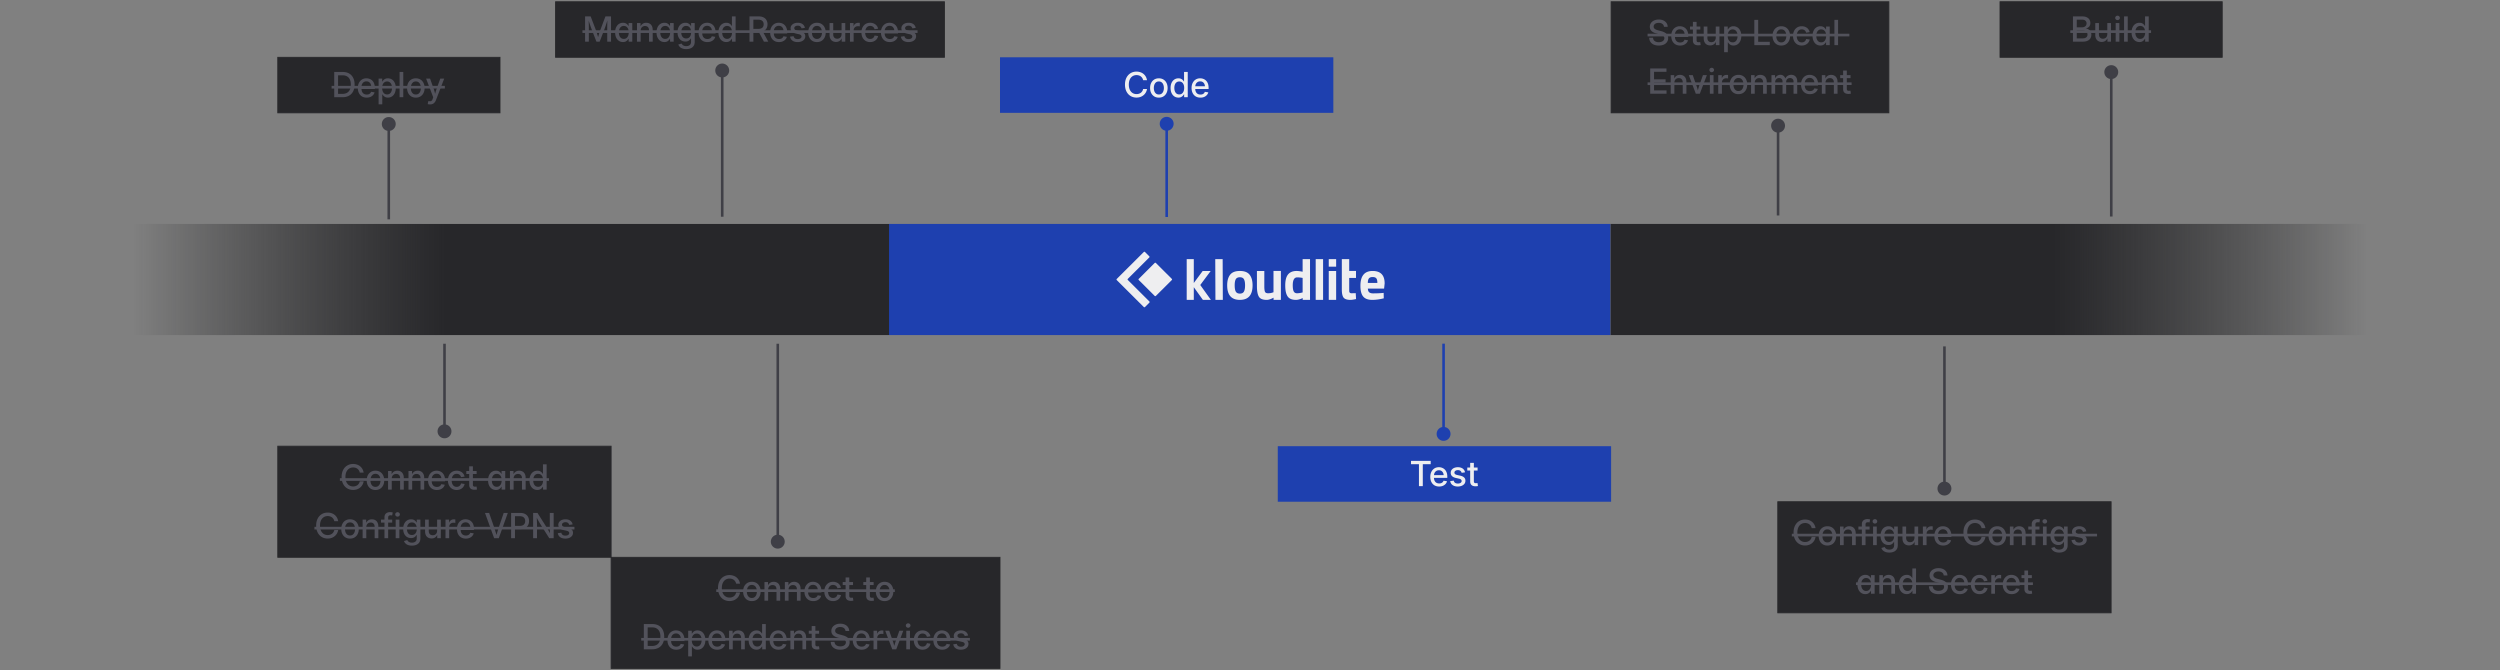
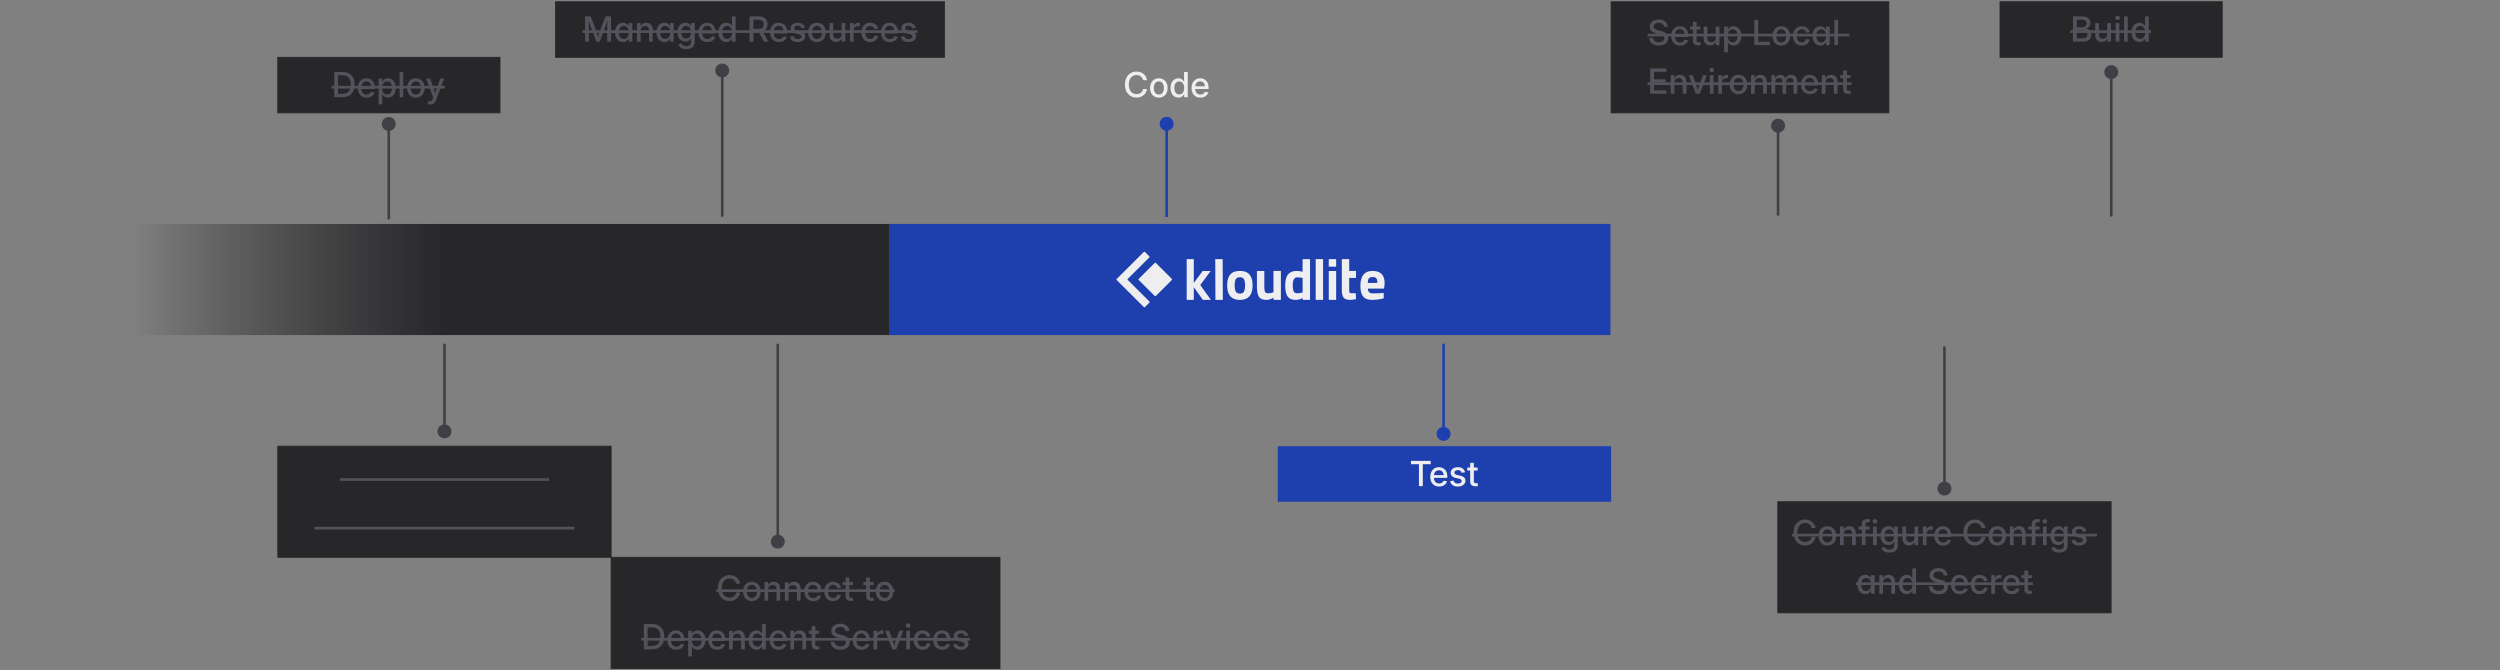
<svg xmlns="http://www.w3.org/2000/svg" width="1440" height="386" fill="none">
  <rect width="100%" height="100%" fill="#808080" stroke="none" />
  <path fill="#1E40AF" d="M512 129h415.621v64H512z" />
-   <path fill="url(#a)" d="M927.715 129H1440v64H927.715v-64Z" />
  <path fill="url(#b)" d="M512.094 129H0v64h512.094v-64Z" />
  <path fill="#EEEEF0" d="M655.907 161.283a.456.456 0 0 1 0-.646l9.21-9.18a.461.461 0 0 1 .649 0l9.21 9.18a.456.456 0 0 1 0 .646l-9.21 9.18a.461.461 0 0 1-.649 0l-9.21-9.18Z" />
  <path fill="#EEEEF0" d="M659.487 145.134a.46.46 0 0 0-.649 0l-15.594 15.543a.456.456 0 0 0 0 .646l15.594 15.543a.46.46 0 0 0 .649 0l2.57-2.562a.456.456 0 0 0 0-.646l-12.435-12.394a.457.457 0 0 1 0-.647l12.375-12.334a.455.455 0 0 0 0-.647l-2.51-2.502Zm24.052 27.599v-23.467h4.086v13.746l5.108-6.909h4.613l-5.997 8.062 6.129 8.568h-4.613l-5.24-7.315v7.315h-4.086Zm104.356-6.517c.021.975.276 1.685.763 2.13.509.424 1.229.636 2.162.636 1.971 0 3.73-.064 5.277-.191l.89-.095.063 3.147c-2.437.593-4.641.89-6.612.89-2.395 0-4.132-.636-5.213-1.908-1.081-1.271-1.621-3.337-1.621-6.198 0-5.701 2.341-8.552 7.025-8.552 4.62 0 6.93 2.395 6.93 7.185l-.318 2.956h-9.346Zm5.468-3.243c0-1.271-.201-2.151-.604-2.638-.403-.509-1.113-.763-2.13-.763-.996 0-1.706.265-2.13.795-.403.508-.615 1.377-.636 2.606h5.5Zm-12.303-2.892h-3.91v6.517c0 .636.011 1.091.032 1.367.043.254.159.477.35.667.212.191.53.286.954.286l2.416-.063.19 3.401c-1.42.318-2.5.477-3.242.477-1.908 0-3.211-.424-3.91-1.271-.7-.869-1.049-2.459-1.049-4.769v-17.421h4.259v6.804h3.91v4.005Zm-15.695 12.652v-16.657h4.26v16.657h-4.26Zm0-19.137v-4.324h4.26v4.324h-4.26Zm-7.525 19.137v-23.458h4.26v23.458h-4.26Zm-3.264-23.458v23.458h-4.228v-1.049c-1.483.699-2.766 1.049-3.846 1.049-2.31 0-3.921-.668-4.832-2.003-.912-1.335-1.367-3.444-1.367-6.326 0-2.903.54-5.012 1.621-6.326 1.102-1.335 2.755-2.003 4.959-2.003.678 0 1.621.106 2.829.318l.604.127v-7.245h4.26Zm-4.705 19.262.445-.096v-8.36c-1.165-.212-2.204-.318-3.115-.318-1.717 0-2.575 1.526-2.575 4.578 0 1.653.191 2.829.572 3.528.382.7 1.007 1.049 1.876 1.049.89 0 1.822-.127 2.797-.381Zm-16.34-12.462h4.26v16.658h-4.228v-1.272c-1.526.848-2.851 1.272-3.974 1.272-2.204 0-3.688-.604-4.45-1.812-.763-1.229-1.145-3.274-1.145-6.136v-8.71h4.26v8.774c0 1.568.127 2.639.381 3.211.255.572.869.858 1.844.858.933 0 1.812-.148 2.639-.445l.413-.127v-12.271Zm-24.987 2.194c1.123-1.463 2.999-2.194 5.627-2.194 2.628 0 4.503.731 5.627 2.194 1.123 1.441 1.684 3.475 1.684 6.103 0 5.574-2.437 8.361-7.311 8.361-4.874 0-7.312-2.787-7.312-8.361 0-2.628.562-4.662 1.685-6.103Zm3.275 9.695c.445.763 1.229 1.145 2.352 1.145 1.123 0 1.897-.382 2.321-1.145.445-.763.667-1.96.667-3.592 0-1.632-.222-2.818-.667-3.56-.424-.742-1.198-1.113-2.321-1.113-1.123 0-1.907.371-2.352 1.113-.424.742-.636 1.928-.636 3.56 0 1.632.212 2.829.636 3.592Zm-11.731 4.769-.098-23.458h4.26l.098 23.458h-4.26Z" />
-   <path fill="#1E40AF" d="M576 33h192v32H576z" />
  <path fill="#EEEEF0" d="M654.627 56.205c-1.283 0-2.425-.303-3.428-.908-.996-.606-1.78-1.468-2.353-2.588-.567-1.12-.85-2.445-.85-3.975 0-1.536.283-2.864.85-3.984.573-1.12 1.357-1.982 2.353-2.588 1.003-.612 2.145-.918 3.428-.918a6.78 6.78 0 0 1 2.178.342 5.507 5.507 0 0 1 3.154 2.54 6.05 6.05 0 0 1 .713 2.08h-2.227a3.648 3.648 0 0 0-.498-1.26 3.41 3.41 0 0 0-.849-.928 3.45 3.45 0 0 0-1.123-.567 4.434 4.434 0 0 0-1.329-.195c-.872 0-1.643.218-2.314.654-.671.43-1.195 1.055-1.572 1.875-.371.814-.557 1.797-.557 2.95 0 1.145.189 2.128.567 2.949.377.813.898 1.435 1.562 1.865.671.43 1.442.644 2.314.644.469 0 .909-.061 1.319-.185a3.86 3.86 0 0 0 1.133-.567 3.41 3.41 0 0 0 .849-.927c.235-.371.401-.791.498-1.26h2.237a5.918 5.918 0 0 1-.694 2.012 5.672 5.672 0 0 1-1.318 1.572 5.897 5.897 0 0 1-1.816 1.015 6.826 6.826 0 0 1-2.227.352Zm12.871.03c-1.009 0-1.894-.232-2.656-.694a4.74 4.74 0 0 1-1.758-1.953c-.417-.833-.625-1.8-.625-2.9 0-1.114.208-2.087.625-2.92.417-.84 1.003-1.491 1.758-1.953.762-.47 1.647-.704 2.656-.704 1.016 0 1.901.235 2.656.704.756.462 1.341 1.113 1.758 1.953.423.833.635 1.806.635 2.92 0 1.1-.212 2.067-.635 2.9-.417.833-1.002 1.484-1.758 1.953-.755.462-1.64.693-2.656.693Zm0-1.807c.638 0 1.172-.166 1.602-.498.429-.332.752-.778.966-1.338.222-.567.332-1.201.332-1.904 0-.71-.11-1.348-.332-1.915-.214-.573-.537-1.025-.966-1.357-.43-.332-.964-.498-1.602-.498-.638 0-1.172.166-1.602.498-.423.332-.745.781-.966 1.348-.215.566-.323 1.207-.323 1.923 0 .704.108 1.338.323 1.905.221.56.543 1.006.966 1.338.43.332.964.498 1.602.498Zm11.289 1.787c-.885 0-1.67-.225-2.353-.674-.684-.456-1.218-1.097-1.602-1.924-.384-.833-.576-1.82-.576-2.959 0-1.14.192-2.122.576-2.949.391-.833.928-1.471 1.611-1.914.684-.45 1.462-.674 2.334-.674.606 0 1.114.098 1.524.293.41.189.745.426 1.006.713.267.28.475.56.625.84h.088v-5.518h2.119V56h-2.071v-1.66h-.117a4.445 4.445 0 0 1-.654.86 3.321 3.321 0 0 1-1.016.722c-.403.195-.901.293-1.494.293Zm.449-1.817c.606 0 1.12-.156 1.543-.468.423-.32.746-.759.967-1.319.228-.566.342-1.22.342-1.963 0-.748-.111-1.4-.332-1.953-.221-.553-.547-.983-.977-1.289-.423-.312-.937-.468-1.543-.468-.599 0-1.11.156-1.533.468-.423.313-.745.749-.967 1.309-.215.553-.322 1.198-.322 1.933 0 .736.111 1.387.332 1.954.221.566.544 1.009.967 1.328.423.312.931.468 1.523.468Zm12.217 1.836c-1.055 0-1.966-.23-2.734-.693a4.66 4.66 0 0 1-1.758-1.943c-.41-.834-.615-1.8-.615-2.9 0-1.095.205-2.061.615-2.901.41-.84.986-1.497 1.728-1.973.749-.475 1.615-.713 2.598-.713a5.05 5.05 0 0 1 1.865.342 4.345 4.345 0 0 1 1.553 1.006c.449.45.801 1.016 1.055 1.7.26.683.39 1.487.39 2.411v.694h-8.701v-1.592h7.598l-.967.518c0-.665-.107-1.244-.322-1.739a2.623 2.623 0 0 0-.947-1.162c-.411-.28-.912-.42-1.504-.42-.599 0-1.11.143-1.534.43a2.76 2.76 0 0 0-.976 1.133 3.656 3.656 0 0 0-.342 1.601v1.016c0 .716.124 1.331.371 1.846.248.514.596.904 1.045 1.171.456.267.99.4 1.602.4.416 0 .791-.058 1.123-.175.338-.124.625-.303.859-.537.234-.241.41-.53.527-.87l2.002.323a3.642 3.642 0 0 1-.869 1.582 4.4 4.4 0 0 1-1.562 1.064c-.619.254-1.319.381-2.1.381Z" />
  <path fill="#1E40AF" d="M736 257h192v32H736z" />
  <path fill="#EEEEF0" d="M812.742 267.363v-1.914h11.338v1.914h-4.551V280h-2.217v-12.637h-4.57Zm16.211 12.871c-1.055 0-1.966-.231-2.734-.693a4.666 4.666 0 0 1-1.758-1.943c-.41-.834-.615-1.8-.615-2.901 0-1.093.205-2.06.615-2.9.41-.84.986-1.498 1.728-1.973.749-.475 1.615-.713 2.598-.713.664 0 1.286.114 1.865.342a4.343 4.343 0 0 1 1.553 1.006c.449.449.801 1.016 1.055 1.699.26.684.39 1.488.39 2.412v.694h-8.701v-1.592h7.598l-.967.517c0-.664-.107-1.243-.322-1.738a2.622 2.622 0 0 0-.947-1.162c-.411-.28-.912-.42-1.504-.42-.599 0-1.11.143-1.534.43-.423.28-.748.657-.976 1.133a3.654 3.654 0 0 0-.342 1.601v1.016c0 .716.124 1.331.371 1.846.248.514.596.904 1.045 1.171.456.267.99.401 1.602.401.416 0 .791-.059 1.123-.176.338-.124.625-.303.859-.537.234-.241.41-.531.527-.869l2.002.322a3.642 3.642 0 0 1-.869 1.582 4.411 4.411 0 0 1-1.562 1.065c-.619.253-1.319.38-2.1.38Zm10.742 0c-.787 0-1.494-.117-2.119-.351a3.705 3.705 0 0 1-1.514-1.055c-.39-.469-.638-1.038-.742-1.709l2.032-.283c.117.56.374.983.771 1.269.404.28.928.42 1.572.42.684 0 1.224-.14 1.621-.42.398-.286.596-.631.596-1.035 0-.351-.13-.638-.391-.859-.253-.221-.628-.387-1.123-.498l-1.796-.401c-.997-.227-1.745-.589-2.247-1.083-.494-.502-.742-1.14-.742-1.915 0-.638.176-1.194.528-1.669.351-.482.836-.857 1.455-1.124.618-.266 1.334-.4 2.148-.4.781 0 1.458.124 2.031.371a3.423 3.423 0 0 1 1.387 1.026c.352.436.58.95.684 1.543l-1.934.283a2.034 2.034 0 0 0-.674-1.094c-.345-.306-.836-.459-1.474-.459-.586 0-1.071.137-1.455.41-.378.267-.567.606-.567 1.016 0 .351.13.641.391.869.267.221.677.394 1.23.518l1.758.39c1.009.228 1.755.583 2.236 1.065.482.475.723 1.093.723 1.855 0 .658-.185 1.237-.557 1.738-.371.495-.888.883-1.552 1.162-.658.28-1.416.42-2.276.42Zm11.397-10.947v1.729h-5.938v-1.729h5.938Zm-4.268-2.676h2.119v10.508c0 .423.088.729.264.918.176.182.472.274.889.274.13 0 .286-.007.468-.02.183-.02.342-.039.479-.059l.254 1.719a4.492 4.492 0 0 1-.703.108 7.199 7.199 0 0 1-.733.039c-.989 0-1.744-.238-2.265-.713-.515-.475-.772-1.162-.772-2.061v-10.713Z" />
  <path fill="#27272A" d="M320 1h224v32H320z" />
  <path stroke="#27272A" stroke-width=".5" d="M320 1h224v32H320z" />
  <path fill="#52525B" d="M337.01 24V9.45h3.213l3.203 8.407c.084.241.185.547.303.918.117.372.237.769.361 1.192.13.423.25.836.361 1.24.117.397.215.749.293 1.055h-.488c.078-.293.172-.638.283-1.035l.361-1.23c.124-.43.245-.831.362-1.202.123-.378.228-.69.312-.938l3.155-8.408h3.222V24h-2.187v-8.935c.006-.404.016-.83.029-1.28a89.1 89.1 0 0 0 .029-1.367c.013-.462.023-.908.03-1.338h.205c-.137.482-.284.967-.44 1.455-.156.488-.309.96-.459 1.416-.143.456-.28.873-.41 1.25a22.38 22.38 0 0 1-.332.938L345.408 24h-1.865l-3.037-7.861a25.31 25.31 0 0 1-.342-.928l-.41-1.23c-.143-.45-.296-.922-.459-1.416-.156-.495-.316-.99-.479-1.485h.254c.013.404.023.833.03 1.29.013.448.022.904.029 1.366a93.12 93.12 0 0 1 .039 2.403V24h-2.158Zm21.826.215c-.879 0-1.66-.225-2.344-.674-.683-.456-1.217-1.097-1.601-1.924-.384-.833-.577-1.82-.577-2.959 0-1.14.196-2.122.586-2.949.391-.833.928-1.471 1.612-1.914.683-.45 1.465-.674 2.343-.674.599 0 1.104.098 1.514.293.41.189.746.427 1.006.713.267.28.479.56.635.84h.088v-1.68h2.099V24h-2.09v-1.66h-.097a4.664 4.664 0 0 1-.655.869 3.305 3.305 0 0 1-1.015.723c-.41.188-.912.283-1.504.283Zm.478-1.817c.599 0 1.11-.156 1.534-.468.423-.32.745-.759.966-1.319.228-.566.342-1.22.342-1.963 0-.748-.11-1.4-.332-1.953-.221-.553-.543-.983-.967-1.289-.423-.312-.937-.469-1.543-.469-.605 0-1.119.157-1.543.47-.423.305-.745.738-.966 1.298-.222.554-.332 1.201-.332 1.943 0 .736.11 1.387.332 1.954.221.566.543 1.009.966 1.328.424.312.938.468 1.543.468Zm9.707-4.687V24h-2.119V13.287h2.041l.02 2.637h-.313c.326-.964.788-1.67 1.387-2.12.606-.455 1.338-.683 2.197-.683.73 0 1.374.156 1.934.469.56.312.996.775 1.309 1.387.319.605.478 1.357.478 2.255V24h-2.119v-6.504c0-.8-.202-1.42-.606-1.855-.403-.437-.963-.655-1.679-.655a2.68 2.68 0 0 0-1.299.313 2.192 2.192 0 0 0-.898.908c-.222.404-.333.905-.333 1.504Zm13.663 6.504c-.879 0-1.661-.225-2.344-.674-.684-.456-1.218-1.097-1.602-1.924-.384-.833-.576-1.82-.576-2.959 0-1.14.195-2.122.586-2.949.391-.833.928-1.471 1.611-1.914.684-.45 1.465-.674 2.344-.674.599 0 1.104.098 1.514.293.41.189.745.427 1.006.713.267.28.478.56.634.84h.088v-1.68h2.1V24h-2.09v-1.66h-.098c-.162.286-.38.576-.654.869a3.318 3.318 0 0 1-1.015.723c-.411.188-.912.283-1.504.283Zm.478-1.817c.599 0 1.11-.156 1.533-.468.423-.32.746-.759.967-1.319.228-.566.342-1.22.342-1.963 0-.748-.111-1.4-.332-1.953-.221-.553-.544-.983-.967-1.289-.423-.312-.937-.469-1.543-.469-.605 0-1.12.157-1.543.47-.423.305-.745.738-.967 1.298-.221.554-.332 1.201-.332 1.943 0 .736.111 1.387.332 1.954.222.566.544 1.009.967 1.328.423.312.938.468 1.543.468Zm12.139 5.89c-.847 0-1.582-.115-2.207-.343-.625-.228-1.136-.54-1.533-.937a3.407 3.407 0 0 1-.85-1.377l1.875-.557c.124.248.296.485.518.713.221.228.507.414.859.557.358.15.801.224 1.328.224.833 0 1.501-.205 2.002-.615.501-.41.752-1.035.752-1.875v-1.943h-.127a4.024 4.024 0 0 1-.645.85 3.13 3.13 0 0 1-.996.683c-.403.176-.905.264-1.504.264-.865 0-1.64-.209-2.324-.625-.683-.423-1.22-1.032-1.611-1.826-.391-.795-.586-1.752-.586-2.872 0-1.126.195-2.1.586-2.92.391-.82.928-1.451 1.611-1.894.684-.45 1.465-.674 2.344-.674.599 0 1.103.098 1.514.293a3.2 3.2 0 0 1 1.015.713c.274.286.492.576.655.87h.097v-1.71h2.08V24.06c0 .983-.215 1.783-.644 2.402a3.755 3.755 0 0 1-1.748 1.377c-.736.3-1.556.45-2.461.45Zm-.049-6.134c.599 0 1.11-.143 1.533-.43.423-.286.746-.696.967-1.23.228-.54.342-1.178.342-1.914 0-.73-.111-1.367-.332-1.914-.222-.547-.544-.973-.967-1.28-.423-.305-.938-.458-1.543-.458-.606 0-1.12.156-1.543.468-.423.306-.745.733-.967 1.28-.221.547-.332 1.181-.332 1.904 0 .73.111 1.364.332 1.904.222.534.544.948.967 1.24.423.287.937.43 1.543.43Zm12.217 2.08c-1.055 0-1.966-.23-2.735-.693a4.664 4.664 0 0 1-1.757-1.943c-.411-.834-.616-1.8-.616-2.9 0-1.095.205-2.061.616-2.901.41-.84.986-1.498 1.728-1.973.749-.475 1.615-.713 2.598-.713a5.05 5.05 0 0 1 1.865.342 4.354 4.354 0 0 1 1.553 1.006c.449.45.8 1.016 1.054 1.7.261.683.391 1.487.391 2.411v.694h-8.701v-1.592h7.597l-.966.517c0-.664-.108-1.243-.323-1.738a2.61 2.61 0 0 0-.947-1.162c-.41-.28-.911-.42-1.504-.42-.599 0-1.11.143-1.533.43-.423.28-.749.657-.977 1.133a3.67 3.67 0 0 0-.341 1.601v1.016c0 .716.123 1.331.371 1.846.247.514.596.904 1.045 1.171.455.267.989.4 1.601.4.417 0 .791-.058 1.123-.175.339-.124.625-.303.86-.537.234-.241.41-.53.527-.87l2.002.323a3.642 3.642 0 0 1-.869 1.582c-.417.45-.938.804-1.563 1.064-.618.254-1.318.381-2.099.381Zm10.888-.02c-.885 0-1.669-.224-2.353-.673-.684-.456-1.218-1.097-1.602-1.924-.384-.833-.576-1.82-.576-2.959 0-1.14.192-2.122.576-2.949.391-.833.928-1.471 1.612-1.914.683-.45 1.461-.674 2.334-.674.605 0 1.113.098 1.523.293.41.189.746.427 1.006.713.267.28.475.56.625.84h.088V9.449h2.119V24h-2.07v-1.66h-.118c-.162.286-.38.573-.654.86a3.316 3.316 0 0 1-1.015.722c-.404.195-.902.293-1.495.293Zm.45-1.816c.605 0 1.119-.156 1.543-.468.423-.32.745-.759.966-1.319.228-.566.342-1.22.342-1.963 0-.748-.11-1.4-.332-1.953-.221-.553-.547-.983-.976-1.289-.424-.312-.938-.469-1.543-.469-.599 0-1.11.157-1.534.47-.423.312-.745.748-.966 1.308-.215.553-.323 1.198-.323 1.933 0 .736.111 1.387.332 1.954.222.566.544 1.009.967 1.328.423.312.931.468 1.524.468ZM431.717 24V9.45h5.322c1.1 0 2.025.191 2.773.575.749.378 1.316.912 1.7 1.602.384.683.576 1.478.576 2.383s-.199 1.696-.596 2.373c-.39.67-.967 1.191-1.728 1.562-.756.371-1.683.557-2.784.557h-3.994v-1.885h3.868c.683 0 1.246-.104 1.689-.312.449-.209.781-.508.996-.899.221-.39.332-.856.332-1.396 0-.554-.111-1.026-.332-1.416-.215-.397-.547-.703-.996-.918-.443-.222-1.009-.332-1.699-.332h-2.91V24h-2.217Zm8.31 0-3.496-6.572h2.442L442.537 24h-2.51Zm8.692.234c-1.055 0-1.966-.23-2.735-.693a4.664 4.664 0 0 1-1.757-1.943c-.411-.834-.616-1.8-.616-2.9 0-1.095.205-2.061.616-2.901.41-.84.986-1.498 1.728-1.973.749-.475 1.615-.713 2.598-.713a5.05 5.05 0 0 1 1.865.342 4.354 4.354 0 0 1 1.553 1.006c.449.45.8 1.016 1.054 1.7.261.683.391 1.487.391 2.411v.694h-8.701v-1.592h7.597l-.966.517c0-.664-.108-1.243-.323-1.738a2.61 2.61 0 0 0-.947-1.162c-.41-.28-.911-.42-1.504-.42-.599 0-1.11.143-1.533.43-.423.28-.749.657-.977 1.133a3.67 3.67 0 0 0-.341 1.601v1.016c0 .716.123 1.331.371 1.846.247.514.596.904 1.045 1.171.455.267.989.4 1.601.4.417 0 .791-.058 1.123-.175.339-.124.625-.303.86-.537.234-.241.41-.53.527-.87l2.002.323a3.642 3.642 0 0 1-.869 1.582c-.417.45-.938.804-1.563 1.064-.618.254-1.318.381-2.099.381Zm10.742 0c-.788 0-1.494-.117-2.119-.351a3.694 3.694 0 0 1-1.514-1.055c-.39-.469-.638-1.038-.742-1.709l2.031-.283c.117.56.375.983.772 1.27.403.28.927.42 1.572.42.684 0 1.224-.14 1.621-.42.397-.287.596-.632.596-1.036 0-.351-.13-.638-.391-.86-.254-.22-.628-.386-1.123-.497l-1.797-.4c-.996-.228-1.745-.59-2.246-1.084-.495-.502-.742-1.14-.742-1.915 0-.638.176-1.194.527-1.67.352-.481.837-.856 1.455-1.123.619-.266 1.335-.4 2.149-.4.781 0 1.458.124 2.031.371a3.43 3.43 0 0 1 1.387 1.026c.351.436.579.95.683 1.543l-1.933.283a2.038 2.038 0 0 0-.674-1.094c-.345-.306-.837-.459-1.475-.459-.586 0-1.071.137-1.455.41-.377.267-.566.606-.566 1.016 0 .351.13.641.39.869.267.221.678.394 1.231.518l1.758.39c1.009.228 1.754.583 2.236 1.065.482.475.723 1.093.723 1.855 0 .658-.186 1.237-.557 1.738-.371.495-.889.883-1.553 1.162-.657.28-1.416.42-2.275.42Zm11.103 0c-1.009 0-1.894-.23-2.656-.693a4.74 4.74 0 0 1-1.758-1.953c-.416-.833-.625-1.8-.625-2.9 0-1.114.209-2.087.625-2.92.417-.84 1.003-1.491 1.758-1.954.762-.468 1.647-.703 2.656-.703 1.016 0 1.901.235 2.657.704.755.462 1.341 1.113 1.758 1.953.423.833.634 1.806.634 2.92 0 1.1-.211 2.067-.634 2.9a4.74 4.74 0 0 1-1.758 1.953c-.756.462-1.641.693-2.657.693Zm0-1.806c.638 0 1.172-.166 1.602-.498.43-.332.752-.778.967-1.338.221-.567.332-1.201.332-1.904 0-.71-.111-1.348-.332-1.915-.215-.572-.537-1.025-.967-1.357-.43-.332-.964-.498-1.602-.498-.638 0-1.171.166-1.601.498-.423.332-.746.781-.967 1.348-.215.566-.322 1.207-.322 1.924 0 .703.107 1.337.322 1.904.221.56.544 1.006.967 1.338.43.332.963.498 1.601.498Zm10.987 1.728c-.729 0-1.377-.153-1.944-.459-.559-.312-.999-.774-1.318-1.386-.312-.612-.469-1.364-.469-2.256v-6.768h2.119v6.504c0 .794.202 1.413.606 1.855.41.437.973.655 1.689.655.482 0 .912-.101 1.289-.303.378-.208.678-.514.899-.918.221-.41.332-.911.332-1.504v-6.289h2.119V24h-2.041l-.01-2.637h.303c-.326.964-.794 1.67-1.406 2.12-.606.449-1.328.673-2.168.673Zm8.027-.156V13.287h2.051v1.719h.088c.195-.58.527-1.035.996-1.367.475-.332 1.035-.498 1.68-.498.143 0 .296.006.459.02.162.006.293.015.39.029v2.01a2.266 2.266 0 0 0-.439-.068 5.619 5.619 0 0 0-.674-.04 2.56 2.56 0 0 0-1.24.303 2.183 2.183 0 0 0-.879.84c-.209.365-.313.801-.313 1.309V24h-2.119Zm11.641.234c-1.009 0-1.892-.23-2.647-.693a4.74 4.74 0 0 1-1.758-1.953c-.416-.833-.625-1.8-.625-2.9 0-1.107.209-2.077.625-2.91.417-.84 1.003-1.495 1.758-1.963.755-.47 1.638-.704 2.647-.704a5.28 5.28 0 0 1 1.631.244c.507.163.96.391 1.357.684.397.293.729.651.996 1.074.267.417.456.886.567 1.407l-2.041.322a2.615 2.615 0 0 0-.313-.781 2.267 2.267 0 0 0-.537-.606c-.208-.17-.453-.3-.733-.39a2.71 2.71 0 0 0-.917-.147c-.639 0-1.172.166-1.602.498-.423.332-.745.781-.967 1.348-.215.566-.322 1.207-.322 1.924 0 .703.107 1.337.322 1.904.222.566.544 1.015.967 1.348.43.325.963.488 1.602.488.345 0 .654-.046.927-.137.28-.098.524-.234.733-.41.215-.176.394-.384.537-.625.143-.247.25-.518.322-.81l2.041.322a4.151 4.151 0 0 1-.557 1.425 4.133 4.133 0 0 1-1.005 1.094c-.398.3-.853.534-1.368.703a5.337 5.337 0 0 1-1.64.244Zm11.328 0c-1.055 0-1.966-.23-2.735-.693a4.664 4.664 0 0 1-1.757-1.943c-.41-.834-.616-1.8-.616-2.9 0-1.095.206-2.061.616-2.901.41-.84.986-1.498 1.728-1.973.749-.475 1.615-.713 2.598-.713a5.05 5.05 0 0 1 1.865.342 4.345 4.345 0 0 1 1.553 1.006c.449.45.801 1.016 1.055 1.7.26.683.39 1.487.39 2.411v.694h-8.701v-1.592h7.598l-.967.517c0-.664-.108-1.243-.322-1.738a2.618 2.618 0 0 0-.948-1.162c-.41-.28-.911-.42-1.504-.42-.599 0-1.11.143-1.533.43-.423.28-.749.657-.976 1.133a3.656 3.656 0 0 0-.342 1.601v1.016c0 .716.124 1.331.371 1.846.247.514.596.904 1.045 1.171.456.267.989.4 1.601.4.417 0 .791-.058 1.123-.175.339-.124.625-.303.86-.537.234-.241.41-.53.527-.87l2.002.323a3.642 3.642 0 0 1-.869 1.582c-.417.45-.938.804-1.563 1.064-.618.254-1.318.381-2.099.381Zm10.742 0c-.788 0-1.494-.117-2.119-.351a3.694 3.694 0 0 1-1.514-1.055c-.39-.469-.638-1.038-.742-1.709l2.031-.283c.117.56.375.983.772 1.27.403.28.928.42 1.572.42.684 0 1.224-.14 1.621-.42.397-.287.596-.632.596-1.036 0-.351-.13-.638-.391-.86-.254-.22-.628-.386-1.123-.497l-1.797-.4c-.996-.228-1.744-.59-2.246-1.084-.495-.502-.742-1.14-.742-1.915 0-.638.176-1.194.527-1.67.352-.481.837-.856 1.455-1.123.619-.266 1.335-.4 2.149-.4.781 0 1.458.124 2.031.371a3.43 3.43 0 0 1 1.387 1.026c.351.436.579.95.683 1.543l-1.933.283a2.033 2.033 0 0 0-.674-1.094c-.345-.306-.837-.459-1.475-.459-.586 0-1.071.137-1.455.41-.377.267-.566.606-.566 1.016 0 .351.13.641.391.869.266.221.677.394 1.23.518l1.758.39c1.009.228 1.754.583 2.236 1.065.482.475.723 1.093.723 1.855 0 .658-.186 1.237-.557 1.738-.371.495-.888.883-1.553 1.162-.657.28-1.416.42-2.275.42Z" />
  <path fill="#52525B" d="M335.496 17.447h193.008v1.534H335.496v-1.534Z" />
  <path fill="#27272A" d="M1152 1h128v32h-128z" />
  <path stroke="#27272A" stroke-width=".5" d="M1152 1h128v32h-128z" />
  <path fill="#52525B" d="M1194.01 24V9.45h5.39c1.03 0 1.88.165 2.57.497.69.332 1.21.785 1.56 1.358.34.573.51 1.227.51 1.963 0 .592-.1 1.097-.32 1.513-.21.41-.51.746-.88 1.006-.36.26-.78.456-1.25.586v.107c.52.04 1 .202 1.46.489.46.286.84.687 1.13 1.2.29.509.44 1.127.44 1.856 0 .769-.18 1.452-.55 2.051-.36.6-.91 1.071-1.65 1.416-.73.339-1.67.508-2.8.508h-5.61Zm2.21-1.885h3.19c1.03 0 1.79-.198 2.27-.595.48-.398.72-.922.72-1.573 0-.475-.11-.898-.35-1.27a2.354 2.354 0 0 0-1-.878c-.43-.215-.94-.322-1.55-.322h-3.28v4.638Zm0-6.377h3.04c.51 0 .95-.09 1.35-.273.39-.189.7-.453.92-.791.22-.339.34-.74.34-1.201 0-.632-.22-1.146-.66-1.543-.43-.404-1.07-.606-1.91-.606h-3.08v4.414Zm14.39 8.418c-.73 0-1.38-.153-1.95-.459-.56-.312-1-.774-1.32-1.386-.31-.612-.46-1.364-.46-2.256v-6.768h2.11v6.504c0 .794.21 1.413.61 1.855.41.437.97.655 1.69.655.48 0 .91-.101 1.29-.303.38-.208.68-.514.9-.918.22-.41.33-.911.33-1.504v-6.289h2.12V24h-2.04l-.01-2.637h.3c-.33.964-.79 1.67-1.41 2.12-.6.449-1.32.673-2.16.673Zm8.02-.156V13.287h2.12V24h-2.12Zm1.07-12.422c-.37 0-.68-.124-.94-.371a1.194 1.194 0 0 1-.39-.898c0-.358.13-.658.39-.899.26-.247.57-.37.94-.37s.68.123.94.37c.26.241.4.54.4.899 0 .351-.14.65-.4.898a1.31 1.31 0 0 1-.94.371Zm5.88-2.129V24h-2.12V9.45h2.12Zm6.73 14.766c-.88 0-1.67-.225-2.35-.674-.68-.456-1.22-1.097-1.6-1.924-.38-.833-.58-1.82-.58-2.959 0-1.14.2-2.122.58-2.949.39-.833.93-1.471 1.61-1.914.68-.45 1.46-.674 2.33-.674.61 0 1.12.098 1.53.293.41.189.74.427 1 .713.27.28.48.56.63.84h.09V9.449h2.12V24h-2.07v-1.66h-.12c-.16.286-.38.573-.66.86-.26.286-.6.527-1.01.722-.41.195-.9.293-1.5.293Zm.45-1.817c.61 0 1.12-.156 1.55-.468.42-.32.74-.759.96-1.319.23-.566.35-1.22.35-1.963 0-.748-.12-1.4-.34-1.953-.22-.553-.54-.983-.97-1.289-.43-.312-.94-.469-1.55-.469-.6 0-1.11.157-1.53.47-.42.312-.74.748-.97 1.308-.21.553-.32 1.198-.32 1.933 0 .736.11 1.387.33 1.954.22.566.55 1.009.97 1.328.42.312.93.468 1.52.468Z" />
  <path fill="#52525B" d="M1192.5 17.447h46.51v1.534h-46.51v-1.534Z" />
  <path fill="#27272A" d="M1024 289h192v64h-192z" />
  <path stroke="#27272A" stroke-width=".5" d="M1024 289h192v64h-192z" />
  <path fill="#52525B" d="M1039.72 314.205c-1.29 0-2.43-.303-3.43-.908-1-.606-1.78-1.468-2.35-2.588-.57-1.12-.85-2.445-.85-3.975 0-1.536.28-2.864.85-3.984s1.35-1.982 2.35-2.588c1-.612 2.14-.918 3.43-.918.77 0 1.5.114 2.17.342.69.221 1.3.547 1.83.976.53.43.98.951 1.33 1.563.35.612.59 1.305.71 2.08h-2.22c-.1-.475-.27-.895-.5-1.26a3.407 3.407 0 0 0-.85-.927 3.432 3.432 0 0 0-1.13-.567c-.41-.13-.85-.195-1.32-.195-.88 0-1.65.218-2.32.654-.67.43-1.19 1.055-1.57 1.875-.37.814-.56 1.797-.56 2.949 0 1.146.19 2.129.57 2.95.38.813.9 1.435 1.56 1.865.67.43 1.44.644 2.32.644.47 0 .9-.061 1.31-.185.42-.13.8-.319 1.14-.567.34-.253.62-.563.85-.927.23-.371.4-.791.5-1.26h2.23a6.07 6.07 0 0 1-.69 2.012 5.849 5.849 0 0 1-1.32 1.572c-.53.436-1.13.775-1.82 1.016a6.78 6.78 0 0 1-2.22.351Zm12.87.029c-1.01 0-1.9-.231-2.66-.693a4.804 4.804 0 0 1-1.76-1.953c-.41-.833-.62-1.8-.62-2.9 0-1.114.21-2.087.62-2.92.42-.84 1.01-1.491 1.76-1.954.76-.468 1.65-.703 2.66-.703 1.01 0 1.9.235 2.65.703a4.594 4.594 0 0 1 1.76 1.954c.43.833.64 1.806.64 2.92 0 1.1-.21 2.067-.64 2.9-.41.833-1 1.484-1.76 1.953-.75.462-1.64.693-2.65.693Zm0-1.806c.64 0 1.17-.166 1.6-.498.43-.332.75-.778.97-1.338.22-.567.33-1.201.33-1.904 0-.71-.11-1.348-.33-1.915-.22-.572-.54-1.025-.97-1.357-.43-.332-.96-.498-1.6-.498-.64 0-1.17.166-1.6.498-.43.332-.75.781-.97 1.348-.22.566-.32 1.207-.32 1.924 0 .703.1 1.337.32 1.904.22.56.54 1.006.97 1.338.43.332.96.498 1.6.498Zm9.37-4.717V314h-2.12v-10.713h2.04l.02 2.637h-.31c.33-.964.79-1.67 1.39-2.119.6-.456 1.34-.684 2.2-.684.72 0 1.37.156 1.93.469a3.2 3.2 0 0 1 1.31 1.387c.32.605.48 1.357.48 2.255V314h-2.12v-6.504c0-.801-.2-1.419-.61-1.855-.4-.437-.96-.655-1.68-.655-.48 0-.91.104-1.3.313-.37.202-.67.504-.9.908-.22.404-.33.905-.33 1.504Zm14.92-4.424v1.729h-6.44v-1.729h6.44ZM1072.43 314v-12.109c0-.632.14-1.162.41-1.592.28-.43.66-.755 1.13-.977a3.849 3.849 0 0 1 1.61-.332c.37 0 .71.026.99.078.29.046.49.088.62.127l-.34 1.719a7.458 7.458 0 0 0-.39-.068 3.708 3.708 0 0 0-.55-.039c-.48 0-.83.117-1.05.351-.21.228-.31.576-.31 1.045V314h-2.12Zm6.46 0v-10.713h2.12V314h-2.12Zm1.06-12.422c-.36 0-.68-.124-.94-.371a1.194 1.194 0 0 1-.39-.898c0-.358.13-.658.39-.899.26-.247.58-.371.94-.371.37 0 .69.124.95.371.26.241.39.541.39.899 0 .351-.13.651-.39.898s-.58.371-.95.371Zm8.31 16.709c-.84 0-1.58-.114-2.21-.342-.62-.228-1.13-.54-1.53-.937-.4-.397-.68-.856-.85-1.377l1.88-.557c.12.248.29.485.51.713.23.228.51.414.86.557.36.149.8.224 1.33.224.84 0 1.5-.205 2-.615.51-.41.76-1.035.76-1.875v-1.943h-.13c-.16.293-.38.576-.65.849-.26.274-.59.502-.99.684-.41.176-.91.264-1.51.264-.86 0-1.64-.209-2.32-.625-.68-.424-1.22-1.032-1.61-1.827-.39-.794-.59-1.751-.59-2.871 0-1.126.2-2.099.59-2.92.39-.82.93-1.451 1.61-1.894.68-.449 1.47-.674 2.34-.674.6 0 1.11.098 1.52.293.41.189.75.426 1.01.713.28.286.49.576.66.869h.1v-1.709h2.08v10.772c0 .983-.22 1.783-.65 2.402a3.736 3.736 0 0 1-1.75 1.377c-.73.299-1.55.449-2.46.449Zm-.05-6.133c.6 0 1.11-.143 1.54-.429.42-.287.74-.697.96-1.231.23-.54.34-1.178.34-1.914 0-.729-.11-1.367-.33-1.914-.22-.547-.54-.973-.96-1.279-.43-.306-.94-.459-1.55-.459-.6 0-1.12.156-1.54.468-.42.306-.75.733-.97 1.28-.22.547-.33 1.181-.33 1.904 0 .729.11 1.364.33 1.904.22.534.55.948.97 1.241.42.286.94.429 1.54.429Zm11.34 2.002c-.73 0-1.38-.153-1.94-.459-.56-.312-1-.774-1.32-1.386-.31-.612-.47-1.364-.47-2.256v-6.768h2.12v6.504c0 .794.2 1.413.6 1.855.42.437.98.655 1.69.655.49 0 .92-.101 1.29-.303.38-.208.68-.514.9-.918.22-.41.33-.911.33-1.504v-6.289h2.12V314h-2.04l-.01-2.637h.3c-.32.964-.79 1.67-1.4 2.119-.61.45-1.33.674-2.17.674Zm8.03-.156v-10.713h2.05v1.719h.09c.19-.58.52-1.035.99-1.367.48-.332 1.04-.498 1.68-.498.15 0 .3.006.46.019.16.007.29.016.39.029v2.012a2.216 2.216 0 0 0-.44-.068 5.54 5.54 0 0 0-.67-.039c-.46 0-.87.101-1.24.302a2.17 2.17 0 0 0-.88.84c-.21.365-.31.801-.31 1.309V314h-2.12Zm11.72.234c-1.06 0-1.97-.231-2.74-.693a4.684 4.684 0 0 1-1.76-1.943c-.41-.834-.61-1.8-.61-2.901 0-1.093.2-2.06.61-2.9.41-.84.99-1.498 1.73-1.973.75-.475 1.62-.713 2.6-.713.66 0 1.29.114 1.87.342.58.221 1.1.557 1.55 1.006.45.449.8 1.016 1.05 1.699.26.684.39 1.488.39 2.412v.694h-8.7v-1.592h7.6l-.97.517c0-.664-.1-1.243-.32-1.738a2.57 2.57 0 0 0-.95-1.162c-.41-.28-.91-.42-1.5-.42-.6 0-1.11.143-1.53.43-.43.28-.75.657-.98 1.133-.23.475-.34 1.009-.34 1.601v1.016c0 .716.12 1.331.37 1.846.25.514.6.904 1.04 1.171.46.267.99.401 1.61.401.41 0 .79-.059 1.12-.176.34-.124.62-.303.86-.537.23-.241.41-.531.53-.869l2 .322a3.717 3.717 0 0 1-.87 1.582c-.42.449-.94.804-1.56 1.065-.62.253-1.32.38-2.1.38Zm18.27-.029c-1.28 0-2.43-.303-3.43-.908-1-.606-1.78-1.468-2.35-2.588-.57-1.12-.85-2.445-.85-3.975 0-1.536.28-2.864.85-3.984s1.35-1.982 2.35-2.588c1-.612 2.15-.918 3.43-.918.77 0 1.5.114 2.18.342a5.64 5.64 0 0 1 1.82.976c.54.43.98.951 1.33 1.563.35.612.59 1.305.71 2.08h-2.22c-.1-.475-.27-.895-.5-1.26a3.407 3.407 0 0 0-.85-.927 3.482 3.482 0 0 0-1.12-.567c-.42-.13-.86-.195-1.33-.195-.87 0-1.65.218-2.32.654-.67.43-1.19 1.055-1.57 1.875-.37.814-.56 1.797-.56 2.949 0 1.146.19 2.129.57 2.95.38.813.9 1.435 1.56 1.865.67.43 1.45.644 2.32.644.47 0 .91-.061 1.32-.185.41-.13.79-.319 1.13-.567.34-.253.62-.563.85-.927.23-.371.4-.791.5-1.26h2.23a5.853 5.853 0 0 1-.69 2.012 5.672 5.672 0 0 1-1.32 1.572c-.53.436-1.13.775-1.82 1.016a6.78 6.78 0 0 1-2.22.351Zm12.87.029c-1.01 0-1.9-.231-2.66-.693a4.713 4.713 0 0 1-1.75-1.953c-.42-.833-.63-1.8-.63-2.9 0-1.114.21-2.087.63-2.92.41-.84 1-1.491 1.75-1.954.76-.468 1.65-.703 2.66-.703 1.02 0 1.9.235 2.66.703a4.637 4.637 0 0 1 1.75 1.954c.43.833.64 1.806.64 2.92 0 1.1-.21 2.067-.64 2.9-.41.833-1 1.484-1.75 1.953-.76.462-1.64.693-2.66.693Zm0-1.806c.64 0 1.17-.166 1.6-.498.43-.332.75-.778.97-1.338.22-.567.33-1.201.33-1.904 0-.71-.11-1.348-.33-1.915-.22-.572-.54-1.025-.97-1.357-.43-.332-.96-.498-1.6-.498-.64 0-1.17.166-1.6.498-.43.332-.75.781-.97 1.348-.21.566-.32 1.207-.32 1.924 0 .703.11 1.337.32 1.904.22.56.54 1.006.97 1.338.43.332.96.498 1.6.498Zm9.37-4.717V314h-2.11v-10.713h2.04l.02 2.637h-.32c.33-.964.79-1.67 1.39-2.119.61-.456 1.34-.684 2.2-.684.73 0 1.37.156 1.93.469a3.2 3.2 0 0 1 1.31 1.387c.32.605.48 1.357.48 2.255V314h-2.12v-6.504c0-.801-.2-1.419-.61-1.855-.4-.437-.96-.655-1.68-.655-.48 0-.91.104-1.3.313-.37.202-.67.504-.89.908-.22.404-.34.905-.34 1.504Zm14.92-4.424v1.729h-6.44v-1.729h6.44ZM1170.28 314v-12.109c0-.632.14-1.162.41-1.592.28-.43.66-.755 1.14-.977a3.77 3.77 0 0 1 1.6-.332c.38 0 .71.026.99.078.29.046.5.088.62.127l-.34 1.719a7.458 7.458 0 0 0-.39-.068 3.612 3.612 0 0 0-.55-.039c-.48 0-.83.117-1.05.351-.2.228-.31.576-.31 1.045V314h-2.12Zm6.46 0v-10.713h2.12V314h-2.12Zm1.06-12.422c-.36 0-.67-.124-.93-.371-.27-.247-.4-.547-.4-.898 0-.358.13-.658.4-.899.26-.247.57-.371.93-.371.37 0 .69.124.95.371.26.241.39.541.39.899 0 .351-.13.651-.39.898s-.58.371-.95.371Zm8.31 16.709c-.84 0-1.58-.114-2.2-.342-.63-.228-1.14-.54-1.54-.937a3.506 3.506 0 0 1-.85-1.377l1.88-.557c.12.248.29.485.52.713.22.228.5.414.86.557.35.149.8.224 1.32.224.84 0 1.5-.205 2.01-.615.5-.41.75-1.035.75-1.875v-1.943h-.13c-.16.293-.38.576-.64.849-.26.274-.6.502-1 .684-.4.176-.91.264-1.5.264-.87 0-1.64-.209-2.33-.625-.68-.424-1.22-1.032-1.61-1.827-.39-.794-.59-1.751-.59-2.871 0-1.126.2-2.099.59-2.92.39-.82.93-1.451 1.61-1.894.69-.449 1.47-.674 2.35-.674.59 0 1.1.098 1.51.293.41.189.75.426 1.01.713.28.286.5.576.66.869h.1v-1.709h2.08v10.772c0 .983-.22 1.783-.65 2.402a3.736 3.736 0 0 1-1.75 1.377c-.73.299-1.55.449-2.46.449Zm-.05-6.133c.6 0 1.11-.143 1.54-.429.42-.287.74-.697.96-1.231.23-.54.35-1.178.35-1.914 0-.729-.11-1.367-.34-1.914-.22-.547-.54-.973-.96-1.279-.43-.306-.94-.459-1.55-.459-.6 0-1.12.156-1.54.468-.42.306-.74.733-.97 1.28-.22.547-.33 1.181-.33 1.904 0 .729.11 1.364.33 1.904.23.534.55.948.97 1.241.42.286.94.429 1.54.429Zm11.5 2.08c-.79 0-1.5-.117-2.12-.351a3.671 3.671 0 0 1-1.51-1.055c-.39-.469-.64-1.038-.75-1.709l2.03-.283c.12.56.38.983.78 1.269.4.28.92.42 1.57.42.68 0 1.22-.14 1.62-.42.4-.286.6-.631.6-1.035 0-.351-.13-.638-.4-.859-.25-.221-.62-.387-1.12-.498l-1.8-.401c-.99-.227-1.74-.589-2.24-1.083-.5-.502-.74-1.14-.74-1.915 0-.638.17-1.194.52-1.669.36-.482.84-.857 1.46-1.124.62-.266 1.33-.4 2.15-.4.78 0 1.46.124 2.03.371.57.241 1.03.583 1.39 1.026.35.436.57.95.68 1.543l-1.93.283c-.1-.423-.33-.788-.68-1.094-.34-.306-.84-.459-1.47-.459-.59 0-1.07.137-1.46.41-.38.267-.56.606-.56 1.016 0 .351.13.641.39.869.26.221.67.394 1.23.518l1.75.39c1.01.228 1.76.583 2.24 1.065.48.475.72 1.093.72 1.855 0 .658-.18 1.237-.55 1.738-.37.495-.89.883-1.56 1.162-.65.28-1.41.42-2.27.42Zm-123.14 27.981c-.88 0-1.66-.225-2.34-.674-.68-.456-1.22-1.097-1.6-1.924-.39-.833-.58-1.819-.58-2.959 0-1.139.2-2.122.59-2.949.39-.833.93-1.471 1.61-1.914.68-.449 1.46-.674 2.34-.674.6 0 1.11.098 1.52.293.41.189.74.426 1 .713.27.28.48.56.64.84h.09v-1.68h2.1V342h-2.09v-1.66h-.1c-.17.286-.38.576-.66.869-.26.286-.6.527-1.01.723-.41.188-.91.283-1.51.283Zm.48-1.817c.6 0 1.11-.156 1.54-.468.42-.319.74-.759.96-1.319.23-.566.34-1.22.34-1.963 0-.748-.11-1.399-.33-1.953-.22-.553-.54-.983-.96-1.289-.43-.312-.94-.468-1.55-.468-.6 0-1.12.156-1.54.468-.42.306-.75.739-.97 1.299-.22.553-.33 1.201-.33 1.943 0 .736.11 1.387.33 1.954.22.566.55 1.009.97 1.328.42.312.94.468 1.54.468Zm9.71-4.687V342h-2.12v-10.713h2.04l.02 2.637h-.31c.32-.964.79-1.67 1.38-2.119.61-.456 1.34-.684 2.2-.684.73 0 1.38.156 1.94.469.56.312.99.775 1.3 1.387.32.605.48 1.357.48 2.255V342h-2.12v-6.504c0-.801-.2-1.419-.6-1.855-.41-.437-.97-.655-1.68-.655-.48 0-.92.104-1.3.313-.38.202-.68.504-.9.908-.22.404-.33.905-.33 1.504Zm13.67 6.504c-.88 0-1.67-.225-2.35-.674-.69-.456-1.22-1.097-1.6-1.924-.39-.833-.58-1.819-.58-2.959 0-1.139.19-2.122.58-2.949.39-.833.92-1.471 1.61-1.914.68-.449 1.46-.674 2.33-.674.61 0 1.11.098 1.52.293.42.189.75.426 1.01.713.27.28.48.56.63.84h.08v-5.518h2.12V342h-2.07v-1.66h-.11c-.17.286-.39.573-.66.859-.27.287-.6.528-1.01.723-.41.195-.91.293-1.5.293Zm.45-1.817c.61 0 1.12-.156 1.54-.468.43-.319.75-.759.97-1.319.23-.566.34-1.22.34-1.963 0-.748-.11-1.399-.33-1.953-.22-.553-.55-.983-.98-1.289-.42-.312-.93-.468-1.54-.468-.6 0-1.11.156-1.53.468-.43.313-.75.749-.97 1.309-.21.553-.32 1.198-.32 1.933 0 .736.11 1.387.33 1.954.22.566.54 1.009.97 1.328.42.312.93.468 1.52.468Zm17.85 1.836c-1.11 0-2.07-.179-2.89-.537-.81-.364-1.45-.882-1.9-1.552-.45-.678-.69-1.482-.73-2.413h2.21c.03.567.19 1.042.48 1.426.29.378.68.664 1.17.86a4.43 4.43 0 0 0 1.65.293c.63 0 1.19-.095 1.67-.284.48-.195.86-.468 1.14-.82.27-.358.41-.768.41-1.23 0-.411-.11-.752-.33-1.026-.22-.273-.54-.504-.95-.693a8.57 8.57 0 0 0-1.48-.498l-1.67-.43c-1.29-.332-2.27-.81-2.94-1.435-.66-.632-.99-1.446-.99-2.442 0-.846.22-1.585.66-2.217.45-.631 1.06-1.119 1.84-1.465.78-.351 1.67-.527 2.66-.527 1.02 0 1.9.179 2.66.537.76.352 1.36.843 1.79 1.475.43.631.66 1.364.69 2.197h-2.15c-.07-.723-.37-1.286-.93-1.689-.54-.404-1.24-.606-2.1-.606-.58 0-1.1.095-1.54.283-.44.189-.78.446-1.03.772-.24.325-.36.7-.36 1.123 0 .423.13.771.38 1.045.26.273.59.498.99.674.41.175.85.322 1.32.439l1.45.381c.56.13 1.09.306 1.6.527.5.215.95.482 1.34.801.4.319.71.707.94 1.162.23.449.34.977.34 1.582 0 .84-.21 1.586-.64 2.237-.43.644-1.05 1.149-1.86 1.513-.8.358-1.77.537-2.9.537Zm12.3 0c-1.06 0-1.97-.231-2.74-.693a4.684 4.684 0 0 1-1.76-1.943c-.41-.834-.61-1.8-.61-2.901 0-1.093.2-2.06.61-2.9.41-.84.99-1.498 1.73-1.973.75-.475 1.62-.713 2.6-.713.67 0 1.29.114 1.87.342.58.221 1.1.557 1.55 1.006.45.449.8 1.016 1.05 1.699.26.684.39 1.488.39 2.412v.694h-8.7v-1.592h7.6l-.97.517c0-.664-.1-1.243-.32-1.738a2.57 2.57 0 0 0-.95-1.162c-.41-.28-.91-.42-1.5-.42-.6 0-1.11.143-1.53.43-.43.28-.75.657-.98 1.133-.23.475-.34 1.009-.34 1.601v1.016c0 .716.12 1.331.37 1.846.25.514.6.904 1.04 1.171.46.267.99.401 1.61.401.41 0 .79-.059 1.12-.176.34-.124.62-.303.86-.537.23-.241.41-.531.53-.869l2 .322a3.717 3.717 0 0 1-.87 1.582c-.42.449-.94.804-1.56 1.065-.62.253-1.32.38-2.1.38Zm11.38 0c-1.01 0-1.89-.231-2.64-.693-.76-.469-1.34-1.12-1.76-1.953-.42-.833-.63-1.8-.63-2.9 0-1.107.21-2.077.63-2.911.42-.839 1-1.494 1.76-1.963.75-.468 1.63-.703 2.64-.703.59 0 1.13.082 1.63.244.51.163.96.391 1.36.684.4.293.73.651 1 1.074.26.417.45.886.56 1.407l-2.04.322a2.523 2.523 0 0 0-.31-.781 2.138 2.138 0 0 0-.54-.606c-.2-.169-.45-.299-.73-.391a2.724 2.724 0 0 0-.92-.146c-.63 0-1.17.166-1.6.498-.42.332-.74.781-.96 1.348-.22.566-.33 1.207-.33 1.924 0 .703.11 1.337.33 1.904.22.566.54 1.015.96 1.347.43.326.97.489 1.6.489.35 0 .66-.046.93-.137.28-.098.53-.234.73-.41.22-.176.4-.384.54-.625.14-.248.25-.518.32-.811l2.04.323c-.1.527-.29 1.002-.55 1.425-.27.424-.6.788-1.01 1.094-.4.3-.85.534-1.37.703a5.28 5.28 0 0 1-1.64.244Zm6.72-.234v-10.713h2.05v1.719h.09c.2-.58.53-1.035 1-1.367.47-.332 1.03-.498 1.68-.498a6 6 0 0 1 .46.019c.16.007.29.016.39.029v2.012a2.36 2.36 0 0 0-.44-.068 5.708 5.708 0 0 0-.68-.039c-.45 0-.87.101-1.24.302-.37.196-.66.476-.88.84-.2.365-.31.801-.31 1.309V342h-2.12Zm11.72.234c-1.05 0-1.96-.231-2.73-.693a4.684 4.684 0 0 1-1.76-1.943c-.41-.834-.62-1.8-.62-2.901 0-1.093.21-2.06.62-2.9.41-.84.99-1.498 1.73-1.973.75-.475 1.61-.713 2.6-.713.66 0 1.28.114 1.86.342.59.221 1.1.557 1.55 1.006.45.449.8 1.016 1.06 1.699.26.684.39 1.488.39 2.412v.694h-8.7v-1.592h7.59l-.96.517c0-.664-.11-1.243-.32-1.738-.22-.495-.53-.882-.95-1.162-.41-.28-.91-.42-1.51-.42-.59 0-1.11.143-1.53.43-.42.28-.75.657-.98 1.133a3.77 3.77 0 0 0-.34 1.601v1.016c0 .716.13 1.331.37 1.846.25.514.6.904 1.05 1.171.45.267.99.401 1.6.401.42 0 .79-.059 1.12-.176.34-.124.63-.303.86-.537.24-.241.41-.531.53-.869l2 .322a3.516 3.516 0 0 1-.87 1.582c-.41.449-.93.804-1.56 1.065-.62.253-1.32.38-2.1.38Zm11.63-10.947v1.729h-5.94v-1.729h5.94Zm-4.27-2.676h2.12v10.508c0 .423.09.729.27.918.17.182.47.274.89.274.13 0 .28-.007.46-.02.19-.02.35-.039.48-.059l.26 1.719c-.22.052-.45.088-.71.108a7.01 7.01 0 0 1-.73.039c-.99 0-1.74-.238-2.26-.713-.52-.475-.78-1.162-.78-2.061v-10.713Z" />
  <path fill="#52525B" d="M1032.09 307.447h175.82v1.533h-175.82v-1.533Zm36.96 28h101.9v1.533h-101.9v-1.533Z" />
  <path fill="#27272A" d="M928 1h160v64H928z" />
  <path stroke="#27272A" stroke-width=".5" d="M928 1h160v64H928z" />
  <path fill="#52525B" d="M955.455 26.234c-1.113 0-2.077-.179-2.891-.537-.813-.364-1.448-.882-1.904-1.552-.449-.678-.69-1.482-.722-2.413h2.207c.032.567.192 1.042.478 1.426.293.378.684.664 1.172.86a4.414 4.414 0 0 0 1.65.293c.632 0 1.188-.095 1.67-.284.482-.195.86-.468 1.133-.82.28-.358.42-.768.42-1.23 0-.41-.111-.752-.332-1.026-.221-.273-.54-.504-.957-.693a8.453 8.453 0 0 0-1.475-.498l-1.67-.43c-1.289-.332-2.269-.81-2.939-1.435-.664-.632-.996-1.446-.996-2.442 0-.846.221-1.585.664-2.217.449-.631 1.061-1.12 1.836-1.465.781-.351 1.67-.527 2.666-.527 1.015 0 1.901.18 2.656.537.762.352 1.358.843 1.787 1.475.436.631.668 1.364.694 2.197h-2.149c-.065-.723-.374-1.286-.928-1.69-.546-.403-1.246-.605-2.099-.605-.586 0-1.1.095-1.543.283-.436.19-.778.446-1.026.772-.24.325-.361.7-.361 1.123 0 .423.127.771.381 1.045.254.273.583.498.986.674.41.175.85.322 1.319.44l1.455.38c.553.13 1.084.306 1.592.527.507.215.957.482 1.347.801.397.32.71.707.938 1.162.228.45.341.977.341 1.582 0 .84-.214 1.586-.644 2.237-.43.644-1.048 1.149-1.856 1.513-.807.358-1.774.537-2.9.537Zm12.295 0c-1.055 0-1.966-.23-2.734-.693a4.66 4.66 0 0 1-1.758-1.943c-.41-.834-.615-1.8-.615-2.9 0-1.095.205-2.061.615-2.901.41-.84.986-1.498 1.728-1.973.749-.475 1.615-.713 2.598-.713a5.05 5.05 0 0 1 1.865.342 4.345 4.345 0 0 1 1.553 1.006c.449.45.801 1.016 1.055 1.7.26.683.39 1.487.39 2.411v.694h-8.701v-1.592h7.598l-.967.517c0-.664-.107-1.243-.322-1.738a2.618 2.618 0 0 0-.948-1.162c-.41-.28-.911-.42-1.503-.42-.599 0-1.111.143-1.534.43a2.76 2.76 0 0 0-.976 1.133 3.656 3.656 0 0 0-.342 1.601v1.016c0 .716.124 1.331.371 1.846.247.514.596.904 1.045 1.171.456.267.99.4 1.602.4.416 0 .791-.058 1.123-.175.338-.124.625-.303.859-.537.234-.241.41-.53.527-.87l2.002.323a3.642 3.642 0 0 1-.869 1.582c-.417.45-.937.804-1.562 1.064-.619.254-1.319.381-2.1.381Zm11.631-10.947v1.729h-5.938v-1.729h5.938Zm-4.268-2.676h2.119V23.12c0 .423.088.73.264.918.176.182.472.274.889.274.13 0 .286-.007.469-.02a13.8 13.8 0 0 0 .478-.059l.254 1.72a4.424 4.424 0 0 1-.703.107 7.2 7.2 0 0 1-.733.039c-.989 0-1.744-.238-2.265-.713-.515-.476-.772-1.162-.772-2.06V12.61Zm9.961 13.545c-.729 0-1.377-.153-1.943-.459-.56-.312-.999-.774-1.319-1.386-.312-.612-.468-1.364-.468-2.256v-6.768h2.119v6.504c0 .794.202 1.413.605 1.855.411.437.974.655 1.69.655a2.69 2.69 0 0 0 1.289-.303c.377-.208.677-.514.898-.918.222-.41.332-.911.332-1.504v-6.289h2.119V26h-2.041l-.009-2.637h.302c-.325.964-.794 1.67-1.406 2.12-.605.449-1.328.673-2.168.673Zm8.028 3.926V15.287h2.07v1.68h.127c.156-.28.364-.56.625-.84a3.189 3.189 0 0 1 1.015-.713c.417-.195.925-.293 1.524-.293.885 0 1.667.225 2.347.674.67.443 1.21 1.08 1.6 1.914.39.827.58 1.81.58 2.95 0 1.139-.19 2.125-.57 2.958-.39.827-.92 1.468-1.6 1.924-.68.45-1.465.674-2.357.674-.586 0-1.084-.098-1.494-.293a3.321 3.321 0 0 1-1.016-.723 4.579 4.579 0 0 1-.644-.86h-.088v5.743h-2.119Zm4.902-5.684c.605 0 1.116-.156 1.533-.468.423-.32.743-.762.963-1.328.23-.567.34-1.218.34-1.954 0-.735-.11-1.38-.34-1.933-.22-.56-.54-.996-.963-1.309-.417-.312-.928-.468-1.533-.468-.606 0-1.12.156-1.543.468-.423.306-.749.736-.977 1.29-.221.553-.332 1.204-.332 1.952 0 .743.111 1.397.332 1.963.228.56.554 1 .977 1.319.43.312.944.468 1.543.468ZM1010.49 26V11.45h2.22v12.636h6.68V26h-8.9Zm15.53.234c-1.01 0-1.89-.23-2.65-.693a4.665 4.665 0 0 1-1.76-1.953c-.42-.833-.63-1.8-.63-2.9 0-1.114.21-2.087.63-2.92.41-.84 1-1.491 1.76-1.954.76-.468 1.64-.703 2.65-.703 1.02 0 1.9.235 2.66.704.75.462 1.34 1.113 1.76 1.953.42.833.63 1.806.63 2.92 0 1.1-.21 2.067-.63 2.9a4.8 4.8 0 0 1-1.76 1.953c-.76.462-1.64.693-2.66.693Zm0-1.806c.64 0 1.17-.166 1.6-.498.43-.332.76-.778.97-1.338.22-.567.33-1.201.33-1.904 0-.71-.11-1.348-.33-1.915a2.965 2.965 0 0 0-.97-1.357c-.43-.332-.96-.498-1.6-.498-.64 0-1.17.166-1.6.498-.42.332-.75.781-.97 1.348-.21.566-.32 1.207-.32 1.924 0 .703.11 1.337.32 1.904.22.56.55 1.006.97 1.338.43.332.96.498 1.6.498Zm11.79 1.806c-1.01 0-1.89-.23-2.65-.693a4.8 4.8 0 0 1-1.76-1.953c-.41-.833-.62-1.8-.62-2.9 0-1.107.21-2.077.62-2.91a4.786 4.786 0 0 1 1.76-1.963c.76-.47 1.64-.704 2.65-.704.58 0 1.13.082 1.63.244.51.163.96.391 1.36.684.39.293.73.651.99 1.074.27.417.46.886.57 1.407l-2.04.322a2.809 2.809 0 0 0-.31-.781 2.506 2.506 0 0 0-.54-.606c-.21-.17-.45-.3-.73-.39a2.748 2.748 0 0 0-.92-.147c-.64 0-1.17.166-1.6.498-.43.332-.75.781-.97 1.348-.21.566-.32 1.207-.32 1.924 0 .703.11 1.337.32 1.904.22.566.54 1.015.97 1.348.43.325.96.488 1.6.488.34 0 .65-.046.93-.137.28-.098.52-.234.73-.41.21-.176.39-.384.54-.625.14-.247.25-.518.32-.81l2.04.322a4.217 4.217 0 0 1-.56 1.425c-.26.423-.6.788-1 1.094-.4.3-.86.534-1.37.703-.51.163-1.06.244-1.64.244Zm10.74-.02c-.88 0-1.66-.224-2.34-.673-.69-.456-1.22-1.097-1.6-1.924-.39-.833-.58-1.82-.58-2.959 0-1.14.19-2.122.59-2.949.39-.833.92-1.471 1.61-1.914.68-.45 1.46-.674 2.34-.674.6 0 1.1.098 1.51.293a3.1 3.1 0 0 1 1.01.713c.27.28.48.56.63.84h.09v-1.68h2.1V26h-2.09v-1.66h-.1c-.16.286-.38.576-.65.869a3.38 3.38 0 0 1-1.02.723c-.41.188-.91.283-1.5.283Zm.48-1.816c.6 0 1.11-.156 1.53-.468.43-.32.75-.759.97-1.319.23-.566.34-1.22.34-1.963 0-.748-.11-1.4-.33-1.953-.22-.553-.54-.983-.97-1.289-.42-.312-.94-.468-1.54-.468-.61 0-1.12.156-1.54.468-.43.306-.75.74-.97 1.3-.22.553-.33 1.2-.33 1.942 0 .736.11 1.387.33 1.954.22.566.54 1.009.97 1.328.42.312.93.468 1.54.468Zm9.71-12.949V26h-2.12V11.45h2.12ZM950.514 54V39.45h9.375v1.913h-7.159v4.317h6.641v1.894h-6.641v4.512h7.198V54h-9.414Zm13.925-6.29V54h-2.119V43.287h2.041l.02 2.637h-.313c.326-.964.788-1.67 1.387-2.12.606-.455 1.338-.683 2.197-.683.73 0 1.374.156 1.934.469.56.312.996.775 1.309 1.387.319.605.478 1.357.478 2.255V54h-2.119v-6.504c0-.8-.202-1.42-.606-1.855-.403-.437-.963-.655-1.679-.655a2.68 2.68 0 0 0-1.299.313 2.2 2.2 0 0 0-.899.908c-.221.404-.332.905-.332 1.504ZM976.793 54l-4.053-10.713h2.285l2.12 6.016c.221.631.416 1.266.585 1.904.176.638.352 1.27.528 1.895h-.586c.176-.625.348-1.254.517-1.885.17-.638.365-1.276.586-1.914l2.11-6.016h2.265L979.088 54h-2.295Zm8.086 0V43.287h2.119V54h-2.119Zm1.064-12.422c-.364 0-.677-.124-.937-.371a1.192 1.192 0 0 1-.391-.898c0-.358.13-.658.391-.899.26-.247.573-.37.937-.37.371 0 .687.123.948.37.26.241.39.54.39.899 0 .351-.13.65-.39.898a1.328 1.328 0 0 1-.948.371ZM989.703 54V43.287h2.051v1.719h.088c.195-.58.527-1.035.996-1.367.475-.332 1.035-.498 1.68-.498.143 0 .296.006.459.02.162.006.293.015.39.029v2.01a2.266 2.266 0 0 0-.439-.068 5.619 5.619 0 0 0-.674-.04 2.56 2.56 0 0 0-1.24.303 2.183 2.183 0 0 0-.879.84c-.209.365-.313.801-.313 1.309V54h-2.119Zm11.647.234c-1.01 0-1.891-.23-2.653-.693a4.74 4.74 0 0 1-1.758-1.953c-.416-.833-.625-1.8-.625-2.9 0-1.114.209-2.087.625-2.92.417-.84 1.003-1.491 1.758-1.953.762-.47 1.643-.704 2.653-.704 1.02 0 1.9.235 2.66.704.75.462 1.34 1.113 1.76 1.953.42.833.63 1.806.63 2.92 0 1.1-.21 2.067-.63 2.9a4.8 4.8 0 0 1-1.76 1.953c-.76.462-1.64.693-2.66.693Zm0-1.806c.64 0 1.18-.166 1.61-.498.42-.332.75-.778.96-1.338.22-.567.33-1.201.33-1.904 0-.71-.11-1.348-.33-1.915a3.022 3.022 0 0 0-.96-1.357c-.43-.332-.97-.498-1.61-.498-.63 0-1.17.166-1.598.498-.423.332-.745.781-.967 1.348-.215.566-.322 1.207-.322 1.923 0 .704.107 1.338.322 1.905.222.56.544 1.006.967 1.338.428.332.968.498 1.598.498Zm9.38-4.717V54h-2.12V43.287h2.04l.02 2.637h-.31c.32-.964.79-1.67 1.38-2.12.61-.455 1.34-.683 2.2-.683.73 0 1.38.156 1.94.469.55.312.99.775 1.3 1.387.32.605.48 1.357.48 2.255V54h-2.12v-6.504c0-.8-.2-1.42-.6-1.855-.41-.437-.97-.655-1.68-.655-.48 0-.92.105-1.3.313a2.18 2.18 0 0 0-.9.908c-.22.404-.33.905-.33 1.504Zm9.64 6.289V43.287h2.03l.04 2.412h-.18c.17-.586.42-1.07.74-1.455.33-.384.71-.67 1.15-.86.43-.194.89-.292 1.35-.292.8 0 1.45.24 1.97.723.52.481.86 1.126 1.01 1.933h-.29c.14-.553.39-1.029.73-1.426.35-.397.76-.7 1.24-.908a3.915 3.915 0 0 1 1.59-.322c.65 0 1.23.14 1.75.42.52.28.94.696 1.24 1.25.31.553.46 1.243.46 2.07V54h-2.12v-6.963c0-.736-.2-1.266-.61-1.592a2.228 2.228 0 0 0-1.45-.498c-.45 0-.84.098-1.17.293-.33.189-.58.453-.75.791-.18.332-.27.72-.27 1.162V54h-2.09v-7.11c0-.585-.18-1.054-.56-1.406-.38-.358-.86-.537-1.44-.537-.39 0-.77.095-1.11.283-.35.19-.62.466-.83.83-.21.359-.31.808-.31 1.348V54h-2.12Zm22.15.234c-1.06 0-1.97-.23-2.74-.693a4.678 4.678 0 0 1-1.76-1.943c-.41-.834-.61-1.8-.61-2.9 0-1.095.2-2.061.61-2.901.41-.84.99-1.497 1.73-1.973.75-.475 1.62-.713 2.6-.713a5 5 0 0 1 1.86.342c.59.221 1.11.557 1.56 1.006.45.45.8 1.016 1.05 1.7.26.683.39 1.487.39 2.411v.694h-8.7v-1.592h7.6l-.97.518c0-.665-.1-1.244-.32-1.739a2.57 2.57 0 0 0-.95-1.162c-.41-.28-.91-.42-1.5-.42-.6 0-1.11.143-1.53.43-.43.28-.75.657-.98 1.133-.23.475-.34 1.009-.34 1.601v1.016c0 .716.12 1.331.37 1.846.25.514.59.904 1.04 1.171.46.267.99.4 1.61.4.41 0 .79-.058 1.12-.175.34-.124.62-.303.86-.537.23-.241.41-.53.52-.87l2.01.323a3.717 3.717 0 0 1-.87 1.582c-.42.45-.94.804-1.56 1.064-.62.254-1.32.381-2.1.381Zm8.97-6.523V54h-2.12V43.287h2.04l.02 2.637h-.31c.32-.964.79-1.67 1.39-2.12.6-.455 1.33-.683 2.19-.683.73 0 1.38.156 1.94.469.56.312.99.775 1.31 1.387.31.605.47 1.357.47 2.255V54h-2.12v-6.504c0-.8-.2-1.42-.6-1.855-.4-.437-.96-.655-1.68-.655-.48 0-.92.105-1.3.313a2.18 2.18 0 0 0-.9.908c-.22.404-.33.905-.33 1.504Zm14.41-4.424v1.729h-5.93v-1.729h5.93Zm-4.26-2.676h2.12V51.12c0 .423.08.73.26.918.18.182.47.273.89.273.13 0 .28-.006.47-.019.18-.02.34-.039.48-.059l.25 1.72a4.55 4.55 0 0 1-.7.107c-.26.026-.5.039-.74.039-.99 0-1.74-.238-2.26-.713-.52-.475-.77-1.162-.77-2.06V40.61Z" />
  <path fill="#52525B" d="M949 19.447h116.23v1.534H949v-1.534Zm0 28h117.52v1.533H949v-1.533Z" />
  <path fill="#27272A" d="M160 33h128v32H160z" />
  <path stroke="#27272A" stroke-width=".5" d="M160 33h128v32H160z" />
  <path fill="#52525B" d="M197.24 56h-3.594v-1.924h3.467c1.114 0 2.035-.208 2.764-.625a3.889 3.889 0 0 0 1.641-1.836c.364-.8.546-1.77.546-2.91 0-1.133-.182-2.096-.546-2.89-.358-.795-.896-1.4-1.612-1.817-.709-.417-1.598-.625-2.666-.625h-3.672v-1.924h3.819c1.432 0 2.659.29 3.681.87 1.022.579 1.807 1.412 2.354 2.5.553 1.087.83 2.382.83 3.886 0 1.51-.277 2.813-.83 3.906a5.85 5.85 0 0 1-2.402 2.51c-1.042.586-2.302.879-3.78.879Zm-2.51-14.55V56h-2.216V41.45h2.216Zm16.485 14.784c-1.055 0-1.966-.23-2.735-.693a4.664 4.664 0 0 1-1.757-1.943c-.411-.834-.616-1.8-.616-2.9 0-1.095.205-2.061.616-2.901.41-.84.986-1.497 1.728-1.973.749-.475 1.615-.713 2.598-.713a5.05 5.05 0 0 1 1.865.342 4.345 4.345 0 0 1 1.553 1.006c.449.45.801 1.016 1.054 1.7.261.683.391 1.487.391 2.411v.694h-8.701v-1.592h7.598l-.967.518c0-.665-.108-1.244-.322-1.739a2.618 2.618 0 0 0-.948-1.162c-.41-.28-.911-.42-1.504-.42-.599 0-1.11.143-1.533.43-.423.28-.749.657-.976 1.133a3.656 3.656 0 0 0-.342 1.601v1.016c0 .716.123 1.331.371 1.846.247.514.596.904 1.045 1.171.456.267.989.4 1.601.4.417 0 .791-.058 1.123-.175.339-.124.625-.303.86-.537.234-.241.41-.53.527-.87l2.002.323a3.642 3.642 0 0 1-.869 1.582c-.417.45-.938.804-1.563 1.064-.618.254-1.318.381-2.099.381Zm6.855 3.848V45.287h2.071v1.68h.127c.156-.28.364-.56.625-.84a3.189 3.189 0 0 1 1.015-.713c.417-.195.925-.293 1.524-.293.885 0 1.666.225 2.343.674.677.443 1.211 1.08 1.602 1.914.391.827.586 1.81.586 2.95 0 1.139-.192 2.125-.576 2.958-.384.827-.918 1.468-1.602 1.924-.677.45-1.461.674-2.353.674-.586 0-1.084-.098-1.494-.293a3.309 3.309 0 0 1-1.016-.723 4.63 4.63 0 0 1-.645-.86h-.088v5.743h-2.119Zm4.903-5.684c.605 0 1.116-.156 1.533-.468.423-.32.745-.762.967-1.328.221-.567.332-1.218.332-1.954 0-.735-.111-1.38-.332-1.933-.222-.56-.544-.996-.967-1.309-.417-.312-.928-.468-1.533-.468-.606 0-1.12.156-1.543.468-.423.306-.749.736-.977 1.29-.221.553-.332 1.204-.332 1.952 0 .743.111 1.397.332 1.963.228.56.554 1 .977 1.319.429.312.944.468 1.543.468Zm9.306-12.949V56h-2.119V41.45h2.119Zm7.246 14.785c-1.009 0-1.894-.23-2.656-.693a4.74 4.74 0 0 1-1.758-1.953c-.416-.833-.625-1.8-.625-2.9 0-1.114.209-2.087.625-2.92.417-.84 1.003-1.491 1.758-1.953.762-.47 1.647-.704 2.656-.704 1.016 0 1.901.235 2.657.704.755.462 1.341 1.113 1.757 1.953.424.833.635 1.806.635 2.92 0 1.1-.211 2.067-.635 2.9a4.732 4.732 0 0 1-1.757 1.953c-.756.462-1.641.693-2.657.693Zm0-1.806c.638 0 1.172-.166 1.602-.498.43-.332.752-.778.967-1.338.221-.567.332-1.201.332-1.904 0-.71-.111-1.348-.332-1.915-.215-.573-.537-1.025-.967-1.357-.43-.332-.964-.498-1.602-.498-.638 0-1.171.166-1.601.498-.423.332-.746.781-.967 1.348-.215.566-.322 1.207-.322 1.923 0 .704.107 1.338.322 1.905.221.56.544 1.006.967 1.338.43.332.963.498 1.601.498Zm6.836 5.547.352-1.748.527.048c.326.066.612.069.86.01.254-.058.472-.195.654-.41.189-.208.345-.514.469-.918l.312-.947-4.092-10.723h2.286l2.119 6.016c.228.638.423 1.273.586 1.904.169.632.341 1.263.517 1.895h-.625l.528-1.895a28.95 28.95 0 0 1 .595-1.904l2.149-6.016h2.256l-4.717 12.324c-.215.554-.479 1.016-.791 1.387-.306.378-.671.66-1.094.85-.423.188-.908.283-1.455.283-.3 0-.576-.016-.83-.049a5.58 5.58 0 0 1-.606-.107Z" />
  <path fill="#52525B" d="M191 49.447h65.234v1.533H191v-1.533Z" />
  <path fill="#27272A" d="M160 257h192v64H160z" />
  <path stroke="#27272A" stroke-width=".5" d="M160 257h192v64H160z" />
-   <path fill="#52525B" d="M203.402 282.205c-1.283 0-2.425-.303-3.428-.908-.996-.606-1.78-1.468-2.353-2.588-.567-1.12-.85-2.445-.85-3.975 0-1.536.283-2.864.85-3.984.573-1.12 1.357-1.982 2.353-2.588 1.003-.612 2.145-.918 3.428-.918a6.78 6.78 0 0 1 2.178.342 5.68 5.68 0 0 1 1.826.976c.534.43.977.951 1.328 1.563.352.612.589 1.305.713 2.08h-2.227a3.654 3.654 0 0 0-.498-1.26 3.404 3.404 0 0 0-.849-.927 3.456 3.456 0 0 0-1.123-.567 4.439 4.439 0 0 0-1.328-.195c-.873 0-1.644.218-2.315.654-.67.43-1.195 1.055-1.572 1.875-.371.814-.557 1.797-.557 2.949 0 1.146.189 2.129.567 2.95.377.813.898 1.435 1.562 1.865.671.43 1.442.644 2.315.644.468 0 .908-.061 1.318-.185.417-.13.794-.319 1.133-.567.338-.253.621-.563.849-.927.235-.371.401-.791.498-1.26h2.237a5.9 5.9 0 0 1-.694 2.012 5.682 5.682 0 0 1-1.318 1.572 5.904 5.904 0 0 1-1.816 1.016 6.836 6.836 0 0 1-2.227.351Zm12.871.029c-1.009 0-1.894-.231-2.656-.693a4.744 4.744 0 0 1-1.758-1.953c-.417-.833-.625-1.8-.625-2.9 0-1.114.208-2.087.625-2.92.417-.84 1.003-1.491 1.758-1.954.762-.468 1.647-.703 2.656-.703 1.016 0 1.901.235 2.656.703.756.463 1.342 1.114 1.758 1.954.423.833.635 1.806.635 2.92 0 1.1-.212 2.067-.635 2.9a4.73 4.73 0 0 1-1.758 1.953c-.755.462-1.64.693-2.656.693Zm0-1.806c.638 0 1.172-.166 1.602-.498.429-.332.752-.778.966-1.338.222-.567.333-1.201.333-1.904 0-.71-.111-1.348-.333-1.915-.214-.572-.537-1.025-.966-1.357-.43-.332-.964-.498-1.602-.498-.638 0-1.172.166-1.601.498-.424.332-.746.781-.967 1.348-.215.566-.322 1.207-.322 1.924 0 .703.107 1.337.322 1.904.221.56.543 1.006.967 1.338.429.332.963.498 1.601.498Zm9.375-4.717V282h-2.119v-10.713h2.041l.02 2.637h-.313c.326-.964.788-1.67 1.387-2.119.605-.456 1.338-.684 2.197-.684.729 0 1.374.156 1.934.469.56.312.996.775 1.308 1.387.319.605.479 1.357.479 2.255V282h-2.119v-6.504c0-.801-.202-1.419-.606-1.855-.404-.437-.963-.655-1.68-.655-.481 0-.914.104-1.298.313a2.198 2.198 0 0 0-.899.908c-.221.404-.332.905-.332 1.504Zm11.758 0V282h-2.119v-10.713h2.041l.019 2.637h-.312c.325-.964.788-1.67 1.387-2.119.605-.456 1.337-.684 2.197-.684.729 0 1.374.156 1.933.469.56.312.997.775 1.309 1.387.319.605.479 1.357.479 2.255V282h-2.12v-6.504c0-.801-.201-1.419-.605-1.855-.404-.437-.964-.655-1.68-.655-.482 0-.914.104-1.299.313a2.196 2.196 0 0 0-.898.908c-.221.404-.332.905-.332 1.504Zm14.248 6.523c-1.055 0-1.966-.231-2.734-.693a4.666 4.666 0 0 1-1.758-1.943c-.41-.834-.615-1.8-.615-2.901 0-1.093.205-2.06.615-2.9.41-.84.986-1.498 1.728-1.973.749-.475 1.615-.713 2.598-.713.664 0 1.286.114 1.865.342a4.343 4.343 0 0 1 1.553 1.006c.449.449.801 1.016 1.055 1.699.26.684.39 1.488.39 2.412v.694h-8.701v-1.592h7.598l-.967.517c0-.664-.107-1.243-.322-1.738a2.617 2.617 0 0 0-.948-1.162c-.41-.28-.911-.42-1.503-.42-.599 0-1.111.143-1.534.43-.423.28-.748.657-.976 1.133a3.654 3.654 0 0 0-.342 1.601v1.016c0 .716.124 1.331.371 1.846.247.514.596.904 1.045 1.171.456.267.99.401 1.602.401.416 0 .791-.059 1.123-.176.338-.124.625-.303.859-.537.234-.241.41-.531.527-.869l2.002.322a3.642 3.642 0 0 1-.869 1.582 4.42 4.42 0 0 1-1.562 1.065c-.619.253-1.319.38-2.1.38Zm11.387 0c-1.009 0-1.892-.231-2.647-.693a4.744 4.744 0 0 1-1.758-1.953c-.416-.833-.625-1.8-.625-2.9 0-1.107.209-2.077.625-2.911.417-.839 1.003-1.494 1.758-1.963.755-.468 1.638-.703 2.647-.703a5.28 5.28 0 0 1 1.631.244c.507.163.96.391 1.357.684.397.293.729.651.996 1.074.267.417.456.886.566 1.407l-2.041.322a2.576 2.576 0 0 0-.312-.781 2.256 2.256 0 0 0-.537-.606 2.277 2.277 0 0 0-.733-.391 2.729 2.729 0 0 0-.918-.146c-.638 0-1.171.166-1.601.498-.423.332-.746.781-.967 1.348-.215.566-.322 1.207-.322 1.924 0 .703.107 1.337.322 1.904.221.566.544 1.015.967 1.347.43.326.963.489 1.601.489.346 0 .655-.046.928-.137a2.37 2.37 0 0 0 1.27-1.035c.143-.248.25-.518.322-.811l2.041.323a4.148 4.148 0 0 1-.557 1.425 4.12 4.12 0 0 1-1.005 1.094c-.398.3-.853.534-1.368.703a5.33 5.33 0 0 1-1.64.244Zm11.494-10.947v1.729h-5.938v-1.729h5.938Zm-4.268-2.676h2.119v10.508c0 .423.088.729.264.918.176.182.472.274.889.274.13 0 .286-.007.469-.02.182-.02.341-.039.478-.059l.254 1.719a4.492 4.492 0 0 1-.703.108 7.199 7.199 0 0 1-.733.039c-.989 0-1.744-.238-2.265-.713-.515-.475-.772-1.162-.772-2.061v-10.713Zm15.391 13.604c-.879 0-1.66-.225-2.344-.674-.683-.456-1.217-1.097-1.601-1.924-.385-.833-.577-1.819-.577-2.959 0-1.139.196-2.122.586-2.949.391-.833.928-1.471 1.612-1.914.683-.449 1.465-.674 2.343-.674.599 0 1.104.098 1.514.293.41.189.746.426 1.006.713.267.28.478.56.635.84h.088v-1.68h2.099V282h-2.09v-1.66h-.097a4.68 4.68 0 0 1-.655.869 3.325 3.325 0 0 1-1.015.723c-.41.188-.912.283-1.504.283Zm.478-1.817c.599 0 1.11-.156 1.534-.468.423-.319.745-.759.966-1.319.228-.566.342-1.22.342-1.963 0-.748-.11-1.399-.332-1.953-.221-.553-.543-.983-.967-1.289-.423-.312-.937-.468-1.543-.468-.605 0-1.119.156-1.543.468-.423.306-.745.739-.966 1.299-.222.553-.332 1.201-.332 1.943 0 .736.11 1.387.332 1.954.221.566.543 1.009.966 1.328.424.312.938.468 1.543.468Zm9.707-4.687V282h-2.119v-10.713h2.041l.02 2.637h-.313c.326-.964.788-1.67 1.387-2.119.606-.456 1.338-.684 2.197-.684.73 0 1.374.156 1.934.469.56.312.996.775 1.309 1.387.319.605.478 1.357.478 2.255V282h-2.119v-6.504c0-.801-.202-1.419-.606-1.855-.403-.437-.963-.655-1.679-.655-.482 0-.915.104-1.299.313a2.198 2.198 0 0 0-.899.908c-.221.404-.332.905-.332 1.504Zm13.672 6.504c-.885 0-1.67-.225-2.353-.674-.684-.456-1.218-1.097-1.602-1.924-.384-.833-.576-1.819-.576-2.959 0-1.139.192-2.122.576-2.949.391-.833.928-1.471 1.612-1.914.683-.449 1.461-.674 2.334-.674.605 0 1.113.098 1.523.293.41.189.745.426 1.006.713.267.28.475.56.625.84h.088v-5.518h2.119V282h-2.07v-1.66h-.118c-.162.286-.38.573-.654.859a3.296 3.296 0 0 1-1.016.723c-.403.195-.901.293-1.494.293Zm.45-1.817c.605 0 1.119-.156 1.543-.468.423-.319.745-.759.966-1.319.228-.566.342-1.22.342-1.963 0-.748-.111-1.399-.332-1.953-.221-.553-.547-.983-.976-1.289-.424-.312-.938-.468-1.543-.468-.599 0-1.11.156-1.534.468-.423.313-.745.749-.966 1.309-.215.553-.323 1.198-.323 1.933 0 .736.111 1.387.332 1.954.222.566.544 1.009.967 1.328.423.312.931.468 1.524.468Zm-121.221 29.807c-1.283 0-2.425-.303-3.428-.908-.996-.606-1.78-1.468-2.353-2.588-.567-1.12-.85-2.445-.85-3.975 0-1.536.283-2.864.85-3.984.573-1.12 1.357-1.982 2.353-2.588 1.003-.612 2.145-.918 3.428-.918.775 0 1.5.114 2.178.342a5.68 5.68 0 0 1 1.826.976c.534.43.976.951 1.328 1.563.351.612.589 1.305.713 2.08h-2.227a3.654 3.654 0 0 0-.498-1.26 3.404 3.404 0 0 0-.849-.927 3.451 3.451 0 0 0-1.124-.567 4.43 4.43 0 0 0-1.328-.195c-.872 0-1.644.218-2.314.654-.671.43-1.195 1.055-1.572 1.875-.371.814-.557 1.797-.557 2.949 0 1.146.189 2.129.566 2.95.378.813.899 1.435 1.563 1.865.67.43 1.442.644 2.314.644.469 0 .909-.061 1.319-.185.416-.13.794-.319 1.133-.567.338-.253.621-.563.849-.927.235-.371.401-.791.498-1.26h2.237a5.922 5.922 0 0 1-.694 2.012 5.682 5.682 0 0 1-1.318 1.572 5.91 5.91 0 0 1-1.817 1.016 6.826 6.826 0 0 1-2.226.351Zm12.871.029c-1.009 0-1.895-.231-2.656-.693-.756-.469-1.341-1.12-1.758-1.953-.417-.833-.625-1.8-.625-2.9 0-1.114.208-2.087.625-2.92.417-.84 1.002-1.491 1.758-1.954.761-.468 1.647-.703 2.656-.703 1.016 0 1.901.235 2.656.703.755.463 1.341 1.114 1.758 1.954.423.833.635 1.806.635 2.92 0 1.1-.212 2.067-.635 2.9a4.744 4.744 0 0 1-1.758 1.953c-.755.462-1.64.693-2.656.693Zm0-1.806c.638 0 1.172-.166 1.601-.498.43-.332.752-.778.967-1.338.222-.567.332-1.201.332-1.904 0-.71-.11-1.348-.332-1.915-.215-.572-.537-1.025-.967-1.357-.429-.332-.963-.498-1.601-.498s-1.172.166-1.602.498c-.423.332-.745.781-.966 1.348-.215.566-.323 1.207-.323 1.924 0 .703.108 1.337.323 1.904.221.56.543 1.006.966 1.338.43.332.964.498 1.602.498Zm9.375-4.717V310h-2.119v-10.713h2.041l.019 2.637h-.312c.325-.964.788-1.67 1.387-2.119.605-.456 1.337-.684 2.197-.684.729 0 1.374.156 1.933.469.56.312.997.775 1.309 1.387.319.605.479 1.357.479 2.255V310h-2.12v-6.504c0-.801-.201-1.419-.605-1.855-.404-.437-.964-.655-1.68-.655-.482 0-.914.104-1.299.313a2.196 2.196 0 0 0-.898.908c-.221.404-.332.905-.332 1.504Zm14.912-4.424v1.729h-6.436v-1.729h6.436ZM221.459 310v-12.109c0-.632.136-1.162.41-1.592.28-.43.657-.755 1.133-.977a3.79 3.79 0 0 1 1.601-.332c.378 0 .71.026.996.078.287.046.492.088.616.127l-.342 1.719a5.861 5.861 0 0 0-.391-.068 3.6 3.6 0 0 0-.547-.039c-.482 0-.83.117-1.045.351-.208.228-.312.576-.312 1.045V310h-2.119Zm6.455 0v-10.713h2.119V310h-2.119Zm1.064-12.422c-.364 0-.677-.124-.937-.371a1.191 1.191 0 0 1-.391-.898c0-.358.13-.658.391-.899.26-.247.573-.371.937-.371.371 0 .687.124.947.371.261.241.391.541.391.899 0 .351-.13.651-.391.898-.26.247-.576.371-.947.371Zm8.311 16.709c-.847 0-1.582-.114-2.207-.342-.625-.228-1.136-.54-1.533-.937a3.406 3.406 0 0 1-.85-1.377l1.875-.557c.124.248.296.485.517.713.222.228.508.414.86.557.358.149.801.224 1.328.224.833 0 1.501-.205 2.002-.615.501-.41.752-1.035.752-1.875v-1.943h-.127a4.006 4.006 0 0 1-.645.849c-.26.274-.592.502-.996.684-.403.176-.905.264-1.504.264-.865 0-1.64-.209-2.324-.625-.683-.424-1.221-1.032-1.611-1.827-.391-.794-.586-1.751-.586-2.871 0-1.126.195-2.099.586-2.92.39-.82.928-1.451 1.611-1.894.684-.449 1.465-.674 2.344-.674.599 0 1.103.098 1.514.293.41.189.748.426 1.015.713.274.286.492.576.655.869h.097v-1.709h2.08v10.772c0 .983-.215 1.783-.644 2.402a3.755 3.755 0 0 1-1.748 1.377c-.736.299-1.556.449-2.461.449Zm-.049-6.133c.599 0 1.11-.143 1.533-.429.423-.287.746-.697.967-1.231.228-.54.342-1.178.342-1.914 0-.729-.111-1.367-.332-1.914-.222-.547-.544-.973-.967-1.279-.423-.306-.938-.459-1.543-.459-.606 0-1.12.156-1.543.468-.423.306-.745.733-.967 1.28-.221.547-.332 1.181-.332 1.904 0 .729.111 1.364.332 1.904.222.534.544.948.967 1.241.423.286.937.429 1.543.429Zm11.338 2.002c-.729 0-1.377-.153-1.944-.459-.559-.312-.999-.774-1.318-1.386-.312-.612-.469-1.364-.469-2.256v-6.768h2.119v6.504c0 .794.202 1.413.606 1.855.41.437.973.655 1.689.655.482 0 .912-.101 1.289-.303.378-.208.678-.514.899-.918.221-.41.332-.911.332-1.504v-6.289h2.119V310h-2.041l-.01-2.637h.303c-.325.964-.794 1.67-1.406 2.119-.606.45-1.328.674-2.168.674Zm8.027-.156v-10.713h2.051v1.719h.088c.195-.58.527-1.035.996-1.367.475-.332 1.035-.498 1.68-.498.143 0 .296.006.459.019.162.007.293.016.39.029v2.012a2.243 2.243 0 0 0-.439-.068 5.619 5.619 0 0 0-.674-.039 2.56 2.56 0 0 0-1.24.302 2.192 2.192 0 0 0-.879.84c-.209.365-.313.801-.313 1.309V310h-2.119Zm11.719.234c-1.055 0-1.966-.231-2.734-.693a4.666 4.666 0 0 1-1.758-1.943c-.41-.834-.616-1.8-.616-2.901 0-1.093.206-2.06.616-2.9.41-.84.986-1.498 1.728-1.973.749-.475 1.615-.713 2.598-.713.664 0 1.286.114 1.865.342a4.343 4.343 0 0 1 1.553 1.006c.449.449.801 1.016 1.055 1.699.26.684.39 1.488.39 2.412v.694h-8.701v-1.592h7.598l-.967.517c0-.664-.108-1.243-.322-1.738a2.617 2.617 0 0 0-.948-1.162c-.41-.28-.911-.42-1.504-.42-.599 0-1.11.143-1.533.43-.423.28-.748.657-.976 1.133a3.654 3.654 0 0 0-.342 1.601v1.016c0 .716.124 1.331.371 1.846.247.514.596.904 1.045 1.171.456.267.989.401 1.601.401.417 0 .791-.059 1.123-.176.339-.124.625-.303.86-.537.234-.241.41-.531.527-.869l2.002.322a3.642 3.642 0 0 1-.869 1.582 4.42 4.42 0 0 1-1.562 1.065c-.619.253-1.319.38-2.1.38Zm16.299-.234-5.274-14.551h2.383l2.842 8.135c.208.618.449 1.377.723 2.275.273.892.589 1.95.947 3.174h-.508c.345-1.243.651-2.308.918-3.193.273-.886.511-1.638.713-2.256l2.764-8.135h2.373L287.308 310h-2.685Zm9.785 0v-14.551h5.273c1.094 0 2.015.202 2.764.606.755.397 1.325.947 1.709 1.65.384.697.576 1.497.576 2.402 0 .912-.195 1.719-.586 2.422-.39.697-.963 1.247-1.719 1.651-.755.397-1.679.595-2.773.595h-3.779v-1.884h3.623c.683 0 1.247-.118 1.689-.352.449-.234.781-.56.996-.977.222-.423.332-.908.332-1.455 0-.546-.11-1.025-.332-1.435a2.263 2.263 0 0 0-.996-.977c-.449-.234-1.019-.351-1.709-.351h-2.851V310h-2.217Zm12.676 0v-14.551h2.509l5.508 8.701c.163.267.355.593.576.977a33.478 33.478 0 0 1 1.436 2.744l-.264.166a52.442 52.442 0 0 1-.097-1.533 73.33 73.33 0 0 1-.059-1.494 96.56 96.56 0 0 1-.01-1.153v-8.408h2.227V310h-2.529l-4.932-7.783a79.066 79.066 0 0 1-.723-1.182 95.571 95.571 0 0 1-.84-1.474c-.306-.56-.667-1.218-1.084-1.973l.342-.137c.033.723.062 1.393.088 2.012.026.618.046 1.162.059 1.631.019.462.029.83.029 1.103V310h-2.236Zm18.584.234c-.788 0-1.494-.117-2.119-.351-.619-.241-1.124-.593-1.514-1.055-.391-.469-.638-1.038-.742-1.709l2.031-.283c.117.56.374.983.771 1.269.404.28.928.42 1.573.42.683 0 1.224-.14 1.621-.42.397-.286.595-.631.595-1.035 0-.351-.13-.638-.39-.859-.254-.221-.628-.387-1.123-.498l-1.797-.401c-.996-.227-1.745-.589-2.246-1.083-.495-.502-.742-1.14-.742-1.915 0-.638.175-1.194.527-1.669.352-.482.837-.857 1.455-1.124.619-.266 1.335-.4 2.148-.4.782 0 1.459.124 2.032.371a3.42 3.42 0 0 1 1.386 1.026c.352.436.58.95.684 1.543l-1.934.283a2.032 2.032 0 0 0-.673-1.094c-.345-.306-.837-.459-1.475-.459-.586 0-1.071.137-1.455.41-.378.267-.566.606-.566 1.016 0 .351.13.641.39.869.267.221.677.394 1.231.518l1.757.39c1.01.228 1.755.583 2.237 1.065.482.475.722 1.093.722 1.855 0 .658-.185 1.237-.556 1.738-.371.495-.889.883-1.553 1.162-.657.28-1.416.42-2.275.42Z" />
  <path fill="#52525B" d="M195.775 275.447h120.44v1.533h-120.44v-1.533Zm-14.658 28h149.766v1.533H181.117v-1.533Z" />
  <path fill="#27272A" d="M352 321h224v64H352z" />
  <path stroke="#27272A" stroke-width=".5" d="M352 321h224v64H352z" />
  <path fill="#52525B" d="M420.201 346.205c-1.282 0-2.425-.303-3.428-.908-.996-.606-1.78-1.468-2.353-2.588-.566-1.12-.85-2.445-.85-3.975 0-1.536.284-2.864.85-3.984.573-1.12 1.357-1.982 2.353-2.588 1.003-.612 2.146-.918 3.428-.918a6.78 6.78 0 0 1 2.178.342 5.68 5.68 0 0 1 1.826.976c.534.43.977.951 1.328 1.563.352.612.589 1.305.713 2.08h-2.226a3.675 3.675 0 0 0-.499-1.26 3.388 3.388 0 0 0-.849-.927 3.456 3.456 0 0 0-1.123-.567 4.439 4.439 0 0 0-1.328-.195c-.873 0-1.644.218-2.315.654-.67.43-1.194 1.055-1.572 1.875-.371.814-.557 1.797-.557 2.949 0 1.146.189 2.129.567 2.95.377.813.898 1.435 1.562 1.865.671.43 1.442.644 2.315.644.468 0 .908-.061 1.318-.185.417-.13.794-.319 1.133-.567.338-.253.622-.563.849-.927.235-.371.401-.791.499-1.26h2.236a5.88 5.88 0 0 1-.694 2.012 5.682 5.682 0 0 1-1.318 1.572 5.904 5.904 0 0 1-1.816 1.016 6.836 6.836 0 0 1-2.227.351Zm12.871.029c-1.009 0-1.894-.231-2.656-.693a4.744 4.744 0 0 1-1.758-1.953c-.416-.833-.625-1.8-.625-2.9 0-1.114.209-2.087.625-2.92.417-.84 1.003-1.491 1.758-1.954.762-.468 1.647-.703 2.656-.703 1.016 0 1.901.235 2.657.703.755.463 1.341 1.114 1.757 1.954.424.833.635 1.806.635 2.92 0 1.1-.211 2.067-.635 2.9a4.735 4.735 0 0 1-1.757 1.953c-.756.462-1.641.693-2.657.693Zm0-1.806c.638 0 1.172-.166 1.602-.498.43-.332.752-.778.967-1.338.221-.567.332-1.201.332-1.904 0-.71-.111-1.348-.332-1.915-.215-.572-.537-1.025-.967-1.357-.43-.332-.964-.498-1.602-.498-.638 0-1.172.166-1.601.498-.423.332-.746.781-.967 1.348-.215.566-.322 1.207-.322 1.924 0 .703.107 1.337.322 1.904.221.56.544 1.006.967 1.338.429.332.963.498 1.601.498Zm9.375-4.717V346h-2.119v-10.713h2.041l.02 2.637h-.313c.326-.964.788-1.67 1.387-2.119.605-.456 1.338-.684 2.197-.684.729 0 1.374.156 1.934.469.56.312.996.775 1.308 1.387.319.605.479 1.357.479 2.255V346h-2.119v-6.504c0-.801-.202-1.419-.606-1.855-.403-.437-.963-.655-1.679-.655-.482 0-.915.104-1.299.313a2.198 2.198 0 0 0-.899.908c-.221.404-.332.905-.332 1.504Zm11.758 0V346h-2.119v-10.713h2.041l.019 2.637h-.312c.326-.964.788-1.67 1.387-2.119.605-.456 1.338-.684 2.197-.684.729 0 1.374.156 1.934.469.559.312.996.775 1.308 1.387.319.605.479 1.357.479 2.255V346h-2.119v-6.504c0-.801-.202-1.419-.606-1.855-.404-.437-.963-.655-1.68-.655-.481 0-.914.104-1.298.313a2.192 2.192 0 0 0-.899.908c-.221.404-.332.905-.332 1.504Zm14.248 6.523c-1.055 0-1.966-.231-2.734-.693a4.666 4.666 0 0 1-1.758-1.943c-.41-.834-.615-1.8-.615-2.901 0-1.093.205-2.06.615-2.9.41-.84.986-1.498 1.728-1.973.749-.475 1.615-.713 2.598-.713.664 0 1.286.114 1.865.342a4.343 4.343 0 0 1 1.553 1.006c.449.449.801 1.016 1.055 1.699.26.684.39 1.488.39 2.412v.694h-8.701v-1.592h7.598l-.967.517c0-.664-.107-1.243-.322-1.738a2.622 2.622 0 0 0-.947-1.162c-.411-.28-.912-.42-1.504-.42-.599 0-1.11.143-1.534.43-.423.28-.748.657-.976 1.133a3.654 3.654 0 0 0-.342 1.601v1.016c0 .716.124 1.331.371 1.846.248.514.596.904 1.045 1.171.456.267.99.401 1.602.401.416 0 .791-.059 1.123-.176.338-.124.625-.303.859-.537.234-.241.41-.531.527-.869l2.002.322a3.642 3.642 0 0 1-.869 1.582 4.411 4.411 0 0 1-1.562 1.065c-.619.253-1.319.38-2.1.38Zm11.387 0c-1.009 0-1.891-.231-2.647-.693a4.735 4.735 0 0 1-1.757-1.953c-.417-.833-.625-1.8-.625-2.9 0-1.107.208-2.077.625-2.911.416-.839 1.002-1.494 1.757-1.963.756-.468 1.638-.703 2.647-.703a5.28 5.28 0 0 1 1.631.244c.508.163.96.391 1.357.684.397.293.729.651.996 1.074.267.417.456.886.567 1.407l-2.041.322a2.578 2.578 0 0 0-.313-.781 2.256 2.256 0 0 0-.537-.606 2.272 2.272 0 0 0-.732-.391 2.737 2.737 0 0 0-.918-.146c-.638 0-1.172.166-1.602.498-.423.332-.745.781-.967 1.348-.215.566-.322 1.207-.322 1.924 0 .703.107 1.337.322 1.904.222.566.544 1.015.967 1.347.43.326.964.489 1.602.489.345 0 .654-.046.927-.137.28-.098.524-.234.733-.41.215-.176.394-.384.537-.625.143-.248.251-.518.322-.811l2.041.323a4.167 4.167 0 0 1-.556 1.425 4.125 4.125 0 0 1-1.006 1.094c-.397.3-.853.534-1.368.703a5.33 5.33 0 0 1-1.64.244Zm11.494-10.947v1.729h-5.938v-1.729h5.938Zm-4.268-2.676h2.12v10.508c0 .423.087.729.263.918.176.182.472.274.889.274.13 0 .286-.007.469-.02.182-.02.341-.039.478-.059l.254 1.719a4.492 4.492 0 0 1-.703.108 7.195 7.195 0 0 1-.732.039c-.99 0-1.745-.238-2.266-.713-.514-.475-.772-1.162-.772-2.061v-10.713Zm16.143 2.676v1.729h-5.938v-1.729h5.938Zm-4.268-2.676h2.12v10.508c0 .423.087.729.263.918.176.182.472.274.889.274.13 0 .286-.007.469-.02.182-.02.341-.039.478-.059l.254 1.719a4.492 4.492 0 0 1-.703.108 7.195 7.195 0 0 1-.732.039c-.99 0-1.745-.238-2.266-.713-.514-.475-.772-1.162-.772-2.061v-10.713Zm10.577 13.623c-1.01 0-1.895-.231-2.657-.693a4.735 4.735 0 0 1-1.757-1.953c-.417-.833-.625-1.8-.625-2.9 0-1.114.208-2.087.625-2.92.416-.84 1.002-1.491 1.757-1.954.762-.468 1.647-.703 2.657-.703 1.015 0 1.901.235 2.656.703.755.463 1.341 1.114 1.758 1.954.423.833.634 1.806.634 2.92 0 1.1-.211 2.067-.634 2.9a4.744 4.744 0 0 1-1.758 1.953c-.755.462-1.641.693-2.656.693Zm0-1.806c.638 0 1.171-.166 1.601-.498.43-.332.752-.778.967-1.338.221-.567.332-1.201.332-1.904 0-.71-.111-1.348-.332-1.915-.215-.572-.537-1.025-.967-1.357-.43-.332-.963-.498-1.601-.498s-1.172.166-1.602.498c-.423.332-.745.781-.967 1.348-.215.566-.322 1.207-.322 1.924 0 .703.107 1.337.322 1.904.222.56.544 1.006.967 1.338.43.332.964.498 1.602.498ZM375.572 374h-3.593v-1.924h3.466c1.114 0 2.035-.208 2.764-.625a3.887 3.887 0 0 0 1.641-1.836c.364-.801.546-1.771.546-2.91 0-1.133-.182-2.096-.546-2.891-.358-.794-.896-1.399-1.612-1.816-.709-.417-1.598-.625-2.666-.625H371.9v-1.924h3.819c1.432 0 2.659.29 3.681.869 1.023.58 1.807 1.413 2.354 2.5.553 1.088.83 2.383.83 3.887 0 1.51-.277 2.813-.83 3.906a5.841 5.841 0 0 1-2.402 2.51c-1.042.586-2.302.879-3.78.879Zm-2.51-14.551V374h-2.216v-14.551h2.216Zm16.485 14.785c-1.055 0-1.966-.231-2.735-.693a4.67 4.67 0 0 1-1.757-1.943c-.41-.834-.616-1.8-.616-2.901 0-1.093.206-2.06.616-2.9.41-.84.986-1.498 1.728-1.973.749-.475 1.615-.713 2.598-.713.664 0 1.286.114 1.865.342a4.343 4.343 0 0 1 1.553 1.006c.449.449.801 1.016 1.055 1.699.26.684.39 1.488.39 2.412v.694h-8.701v-1.592h7.598l-.967.517c0-.664-.108-1.243-.322-1.738a2.617 2.617 0 0 0-.948-1.162c-.41-.28-.911-.42-1.504-.42-.599 0-1.11.143-1.533.43-.423.28-.749.657-.976 1.133a3.654 3.654 0 0 0-.342 1.601v1.016c0 .716.124 1.331.371 1.846.247.514.596.904 1.045 1.171.456.267.989.401 1.601.401.417 0 .791-.059 1.123-.176.339-.124.625-.303.86-.537.234-.241.41-.531.527-.869l2.002.322a3.642 3.642 0 0 1-.869 1.582 4.424 4.424 0 0 1-1.563 1.065c-.618.253-1.318.38-2.099.38Zm6.855 3.848v-14.795h2.071v1.68h.127c.156-.28.364-.56.625-.84a3.185 3.185 0 0 1 1.015-.713c.417-.195.925-.293 1.524-.293.885 0 1.666.225 2.343.674.678.443 1.211 1.081 1.602 1.914.391.827.586 1.81.586 2.949 0 1.14-.192 2.126-.576 2.959-.384.827-.918 1.468-1.602 1.924-.677.449-1.461.674-2.353.674-.586 0-1.084-.098-1.494-.293a3.296 3.296 0 0 1-1.016-.723 4.632 4.632 0 0 1-.645-.859h-.088v5.742h-2.119Zm4.903-5.684c.605 0 1.116-.156 1.533-.468.423-.319.745-.762.967-1.328.221-.567.332-1.218.332-1.954 0-.735-.111-1.38-.332-1.933-.222-.56-.544-.996-.967-1.309-.417-.312-.928-.468-1.533-.468-.606 0-1.12.156-1.543.468-.423.306-.749.736-.977 1.289-.221.554-.332 1.205-.332 1.953 0 .743.111 1.397.332 1.963.228.56.554 1 .977 1.319.429.312.944.468 1.543.468Zm11.797 1.836c-1.055 0-1.967-.231-2.735-.693a4.672 4.672 0 0 1-1.758-1.943c-.41-.834-.615-1.8-.615-2.901 0-1.093.205-2.06.615-2.9.411-.84.987-1.498 1.729-1.973.749-.475 1.614-.713 2.598-.713a5.05 5.05 0 0 1 1.865.342 4.352 4.352 0 0 1 1.553 1.006c.449.449.8 1.016 1.054 1.699.261.684.391 1.488.391 2.412v.694h-8.701v-1.592h7.597l-.966.517c0-.664-.108-1.243-.323-1.738a2.615 2.615 0 0 0-.947-1.162c-.41-.28-.911-.42-1.504-.42-.599 0-1.11.143-1.533.43-.423.28-.749.657-.977 1.133a3.654 3.654 0 0 0-.341 1.601v1.016c0 .716.123 1.331.371 1.846.247.514.595.904 1.045 1.171.455.267.989.401 1.601.401.417 0 .791-.059 1.123-.176.339-.124.625-.303.86-.537.234-.241.41-.531.527-.869l2.002.322a3.642 3.642 0 0 1-.869 1.582 4.424 4.424 0 0 1-1.563 1.065c-.618.253-1.318.38-2.099.38Zm8.974-6.523V374h-2.119v-10.713h2.041l.02 2.637h-.313c.326-.964.788-1.67 1.387-2.119.605-.456 1.338-.684 2.197-.684.729 0 1.374.156 1.934.469.56.312.996.775 1.308 1.387.319.605.479 1.357.479 2.255V374h-2.119v-6.504c0-.801-.202-1.419-.606-1.855-.403-.437-.963-.655-1.68-.655-.481 0-.914.104-1.298.313a2.198 2.198 0 0 0-.899.908c-.221.404-.332.905-.332 1.504Zm13.672 6.504c-.885 0-1.67-.225-2.353-.674-.684-.456-1.218-1.097-1.602-1.924-.384-.833-.576-1.819-.576-2.959 0-1.139.192-2.122.576-2.949.391-.833.928-1.471 1.611-1.914.684-.449 1.462-.674 2.334-.674.606 0 1.114.098 1.524.293.41.189.745.426 1.006.713.267.28.475.56.625.84h.087v-5.518h2.12V374h-2.071v-1.66h-.117a4.446 4.446 0 0 1-.654.859 3.308 3.308 0 0 1-1.016.723c-.403.195-.902.293-1.494.293Zm.449-1.817c.606 0 1.12-.156 1.543-.468.423-.319.746-.759.967-1.319.228-.566.342-1.22.342-1.963 0-.748-.111-1.399-.332-1.953-.222-.553-.547-.983-.977-1.289-.423-.312-.937-.468-1.543-.468-.599 0-1.11.156-1.533.468-.423.313-.745.749-.967 1.309-.215.553-.322 1.198-.322 1.933 0 .736.111 1.387.332 1.954.221.566.544 1.009.967 1.328.423.312.931.468 1.523.468Zm12.217 1.836c-1.055 0-1.966-.231-2.734-.693a4.666 4.666 0 0 1-1.758-1.943c-.41-.834-.615-1.8-.615-2.901 0-1.093.205-2.06.615-2.9.41-.84.986-1.498 1.728-1.973.749-.475 1.615-.713 2.598-.713.664 0 1.286.114 1.865.342a4.343 4.343 0 0 1 1.553 1.006c.449.449.801 1.016 1.055 1.699.26.684.39 1.488.39 2.412v.694h-8.701v-1.592h7.598l-.967.517c0-.664-.107-1.243-.322-1.738a2.617 2.617 0 0 0-.948-1.162c-.41-.28-.911-.42-1.503-.42-.599 0-1.11.143-1.534.43-.423.28-.748.657-.976 1.133a3.654 3.654 0 0 0-.342 1.601v1.016c0 .716.124 1.331.371 1.846.248.514.596.904 1.045 1.171.456.267.99.401 1.602.401.416 0 .791-.059 1.123-.176.338-.124.625-.303.859-.537.234-.241.41-.531.527-.869l2.002.322a3.642 3.642 0 0 1-.869 1.582 4.411 4.411 0 0 1-1.562 1.065c-.619.253-1.319.38-2.1.38Zm8.975-6.523V374h-2.119v-10.713h2.041l.019 2.637h-.312c.325-.964.787-1.67 1.386-2.119.606-.456 1.338-.684 2.198-.684.729 0 1.373.156 1.933.469.56.312.996.775 1.309 1.387.319.605.478 1.357.478 2.255V374h-2.119v-6.504c0-.801-.202-1.419-.605-1.855-.404-.437-.964-.655-1.68-.655-.482 0-.915.104-1.299.313a2.196 2.196 0 0 0-.898.908c-.222.404-.332.905-.332 1.504Zm14.414-4.424v1.729h-5.938v-1.729h5.938Zm-4.268-2.676h2.119v10.508c0 .423.088.729.264.918.176.182.472.274.889.274.13 0 .286-.007.468-.02.183-.02.342-.039.479-.059l.254 1.719a4.492 4.492 0 0 1-.703.108 7.199 7.199 0 0 1-.733.039c-.989 0-1.745-.238-2.265-.713-.515-.475-.772-1.162-.772-2.061v-10.713Zm16.475 13.623c-1.114 0-2.077-.179-2.891-.537-.814-.364-1.448-.882-1.904-1.552-.449-.678-.69-1.482-.723-2.413h2.207c.033.567.192 1.042.479 1.426.293.378.683.664 1.172.86a4.414 4.414 0 0 0 1.65.293c.632 0 1.188-.095 1.67-.284.482-.195.859-.468 1.133-.82.28-.358.42-.768.42-1.23 0-.411-.111-.752-.332-1.026-.222-.273-.541-.504-.957-.693a8.448 8.448 0 0 0-1.475-.498l-1.67-.43c-1.289-.332-2.269-.81-2.939-1.435-.664-.632-.996-1.446-.996-2.442 0-.846.221-1.585.664-2.217.449-.631 1.061-1.119 1.836-1.465.781-.351 1.669-.527 2.666-.527 1.015 0 1.901.179 2.656.537.762.352 1.357.843 1.787 1.475.436.631.667 1.364.693 2.197h-2.148c-.065-.723-.375-1.286-.928-1.689-.547-.404-1.247-.606-2.1-.606-.585 0-1.1.095-1.542.283-.437.189-.778.446-1.026.772-.241.325-.361.7-.361 1.123 0 .423.127.771.381 1.045.254.273.582.498.986.674.41.175.85.322 1.318.439l1.455.381c.554.13 1.084.306 1.592.527a5.52 5.52 0 0 1 1.348.801c.397.319.709.707.937 1.162.228.449.342.977.342 1.582 0 .84-.215 1.586-.644 2.237-.43.644-1.049 1.149-1.856 1.513-.807.358-1.774.537-2.9.537Zm12.295 0c-1.055 0-1.966-.231-2.735-.693a4.68 4.68 0 0 1-1.758-1.943c-.41-.834-.615-1.8-.615-2.901 0-1.093.205-2.06.615-2.9.411-.84.987-1.498 1.729-1.973.749-.475 1.615-.713 2.598-.713a5.05 5.05 0 0 1 1.865.342 4.352 4.352 0 0 1 1.553 1.006c.449.449.8 1.016 1.054 1.699.261.684.391 1.488.391 2.412v.694h-8.701v-1.592h7.597l-.966.517c0-.664-.108-1.243-.323-1.738a2.609 2.609 0 0 0-.947-1.162c-.41-.28-.911-.42-1.504-.42-.599 0-1.11.143-1.533.43-.423.28-.749.657-.977 1.133a3.668 3.668 0 0 0-.341 1.601v1.016c0 .716.123 1.331.371 1.846.247.514.595.904 1.045 1.171.455.267.989.401 1.601.401.417 0 .791-.059 1.123-.176.339-.124.625-.303.86-.537.234-.241.41-.531.527-.869l2.002.322a3.642 3.642 0 0 1-.869 1.582 4.424 4.424 0 0 1-1.563 1.065c-.618.253-1.318.38-2.099.38Zm6.855-.234v-10.713h2.051v1.719h.088c.195-.58.527-1.035.996-1.367.475-.332 1.035-.498 1.68-.498.143 0 .296.006.459.019.162.007.293.016.39.029v2.012a2.243 2.243 0 0 0-.439-.068 5.619 5.619 0 0 0-.674-.039 2.56 2.56 0 0 0-1.24.302 2.192 2.192 0 0 0-.879.84c-.209.365-.313.801-.313 1.309V374h-2.119Zm10.781 0-4.052-10.713h2.285l2.119 6.016c.221.631.417 1.266.586 1.904.176.638.351 1.27.527 1.895h-.586c.176-.625.349-1.254.518-1.885.169-.638.364-1.276.586-1.914l2.109-6.016h2.266L516.236 374h-2.295Zm8.086 0v-10.713h2.119V374h-2.119Zm1.065-12.422c-.365 0-.677-.124-.938-.371a1.194 1.194 0 0 1-.39-.898c0-.358.13-.658.39-.899.261-.247.573-.371.938-.371.371 0 .687.124.947.371.26.241.391.541.391.899 0 .351-.131.651-.391.898s-.576.371-.947.371Zm8.291 12.656c-1.009 0-1.891-.231-2.647-.693a4.735 4.735 0 0 1-1.757-1.953c-.417-.833-.625-1.8-.625-2.9 0-1.107.208-2.077.625-2.911.416-.839 1.002-1.494 1.757-1.963.756-.468 1.638-.703 2.647-.703a5.28 5.28 0 0 1 1.631.244c.507.163.96.391 1.357.684.397.293.729.651.996 1.074.267.417.456.886.567 1.407l-2.041.322a2.604 2.604 0 0 0-.313-.781 2.256 2.256 0 0 0-.537-.606 2.282 2.282 0 0 0-.732-.391 2.737 2.737 0 0 0-.918-.146c-.638 0-1.172.166-1.602.498-.423.332-.745.781-.967 1.348-.215.566-.322 1.207-.322 1.924 0 .703.107 1.337.322 1.904.222.566.544 1.015.967 1.347.43.326.964.489 1.602.489.345 0 .654-.046.927-.137.28-.098.524-.234.733-.41.215-.176.394-.384.537-.625.143-.248.25-.518.322-.811l2.041.323a4.148 4.148 0 0 1-.557 1.425 4.104 4.104 0 0 1-1.005 1.094c-.398.3-.853.534-1.368.703a5.33 5.33 0 0 1-1.64.244Zm11.328 0c-1.055 0-1.966-.231-2.734-.693a4.666 4.666 0 0 1-1.758-1.943c-.41-.834-.615-1.8-.615-2.901 0-1.093.205-2.06.615-2.9.41-.84.986-1.498 1.728-1.973.749-.475 1.615-.713 2.598-.713.664 0 1.286.114 1.865.342a4.343 4.343 0 0 1 1.553 1.006c.449.449.801 1.016 1.055 1.699.26.684.39 1.488.39 2.412v.694h-8.701v-1.592h7.598l-.967.517c0-.664-.108-1.243-.322-1.738a2.617 2.617 0 0 0-.948-1.162c-.41-.28-.911-.42-1.504-.42-.599 0-1.11.143-1.533.43-.423.28-.748.657-.976 1.133a3.654 3.654 0 0 0-.342 1.601v1.016c0 .716.124 1.331.371 1.846.247.514.596.904 1.045 1.171.456.267.989.401 1.601.401.417 0 .791-.059 1.124-.176.338-.124.625-.303.859-.537.234-.241.41-.531.527-.869l2.002.322a3.642 3.642 0 0 1-.869 1.582 4.42 4.42 0 0 1-1.562 1.065c-.619.253-1.319.38-2.1.38Zm10.742 0c-.788 0-1.494-.117-2.119-.351a3.698 3.698 0 0 1-1.514-1.055c-.39-.469-.638-1.038-.742-1.709l2.031-.283c.118.56.375.983.772 1.269.404.28.928.42 1.572.42.684 0 1.224-.14 1.621-.42.397-.286.596-.631.596-1.035 0-.351-.13-.638-.391-.859-.254-.221-.628-.387-1.123-.498l-1.797-.401c-.996-.227-1.744-.589-2.246-1.083-.495-.502-.742-1.14-.742-1.915 0-.638.176-1.194.527-1.669.352-.482.837-.857 1.456-1.124.618-.266 1.334-.4 2.148-.4.781 0 1.458.124 2.031.371a3.43 3.43 0 0 1 1.387 1.026c.351.436.579.95.684 1.543l-1.934.283a2.034 2.034 0 0 0-.674-1.094c-.345-.306-.836-.459-1.475-.459-.585 0-1.07.137-1.455.41-.377.267-.566.606-.566 1.016 0 .351.13.641.391.869.267.221.677.394 1.23.518l1.758.39c1.009.228 1.754.583 2.236 1.065.482.475.723 1.093.723 1.855 0 .658-.186 1.237-.557 1.738-.371.495-.888.883-1.552 1.162-.658.28-1.417.42-2.276.42Z" />
  <path fill="#52525B" d="M412.574 339.447h102.842v1.533H412.574v-1.533Zm-43.242 28h189.336v1.533H369.332v-1.533Z" />
  <path fill="#1E40AF" d="M668.004 71.312a4 4 0 1 0 8 0 4 4 0 0 0-8 0Zm4.75 53.688V71.312h-1.5V125h1.5Z" />
  <path fill="#3F3F46" d="M1020.17 72.331a4 4 0 1 0 7.999.001 4 4 0 0 0-7.999 0Zm4.75 51.792V72.331h-1.5v51.792h1.5ZM412 40.608a4 4 0 1 0 8 0 4 4 0 0 0-8 0Zm4.75 84.249v-84.25h-1.5v84.25h1.5ZM219.932 71.415a4 4 0 1 0 8 0 4 4 0 0 0-8 0Zm4.75 54.931V71.415h-1.5v54.931h1.5Zm987.408-84.812a4 4 0 1 0 8 0 4 4 0 1 0-8 0Zm4.75 83.205V41.534h-1.5v83.205h1.5Z" />
  <path fill="#1E40AF" d="M827.5 249.916a4 4 0 1 0 8 0 4 4 0 0 0-8 0Zm4.75 0v-51.982h-1.5v51.982h1.5Z" />
-   <path fill="#3F3F46" d="M1116 281.417a4 4 0 1 0 8 0 4 4 0 0 0-8 0Zm4.75 0v-81.881h-1.5v81.881h1.5Zm-868.715-32.968a4 4 0 1 0 8 0 4 4 0 0 0-8 0Zm4.75 0V198h-1.5v50.449h1.5ZM444 312a4 4 0 1 0 8 0 4 4 0 0 0-8 0Zm4.75 0V198h-1.5v114h1.5Z" />
+   <path fill="#3F3F46" d="M1116 281.417a4 4 0 1 0 8 0 4 4 0 0 0-8 0Zm4.75 0v-81.881h-1.5v81.881h1.5Zm-868.715-32.968a4 4 0 1 0 8 0 4 4 0 0 0-8 0Zm4.75 0V198h-1.5v50.449h1.5ZM444 312a4 4 0 1 0 8 0 4 4 0 0 0-8 0Zm4.75 0V198h-1.5v114Z" />
  <defs>
    <linearGradient id="a" x1="927.715" x2="1440" y1="161" y2="161" gradientUnits="userSpaceOnUse">
      <stop offset=".499" stop-color="#27272A" />
      <stop offset=".85" stop-color="#0F0F11" stop-opacity="0" />
    </linearGradient>
    <linearGradient id="b" x1="512.094" x2="0" y1="161" y2="161" gradientUnits="userSpaceOnUse">
      <stop offset=".5" stop-color="#27272A" />
      <stop offset=".85" stop-color="#0F0F11" stop-opacity="0" />
    </linearGradient>
  </defs>
</svg>